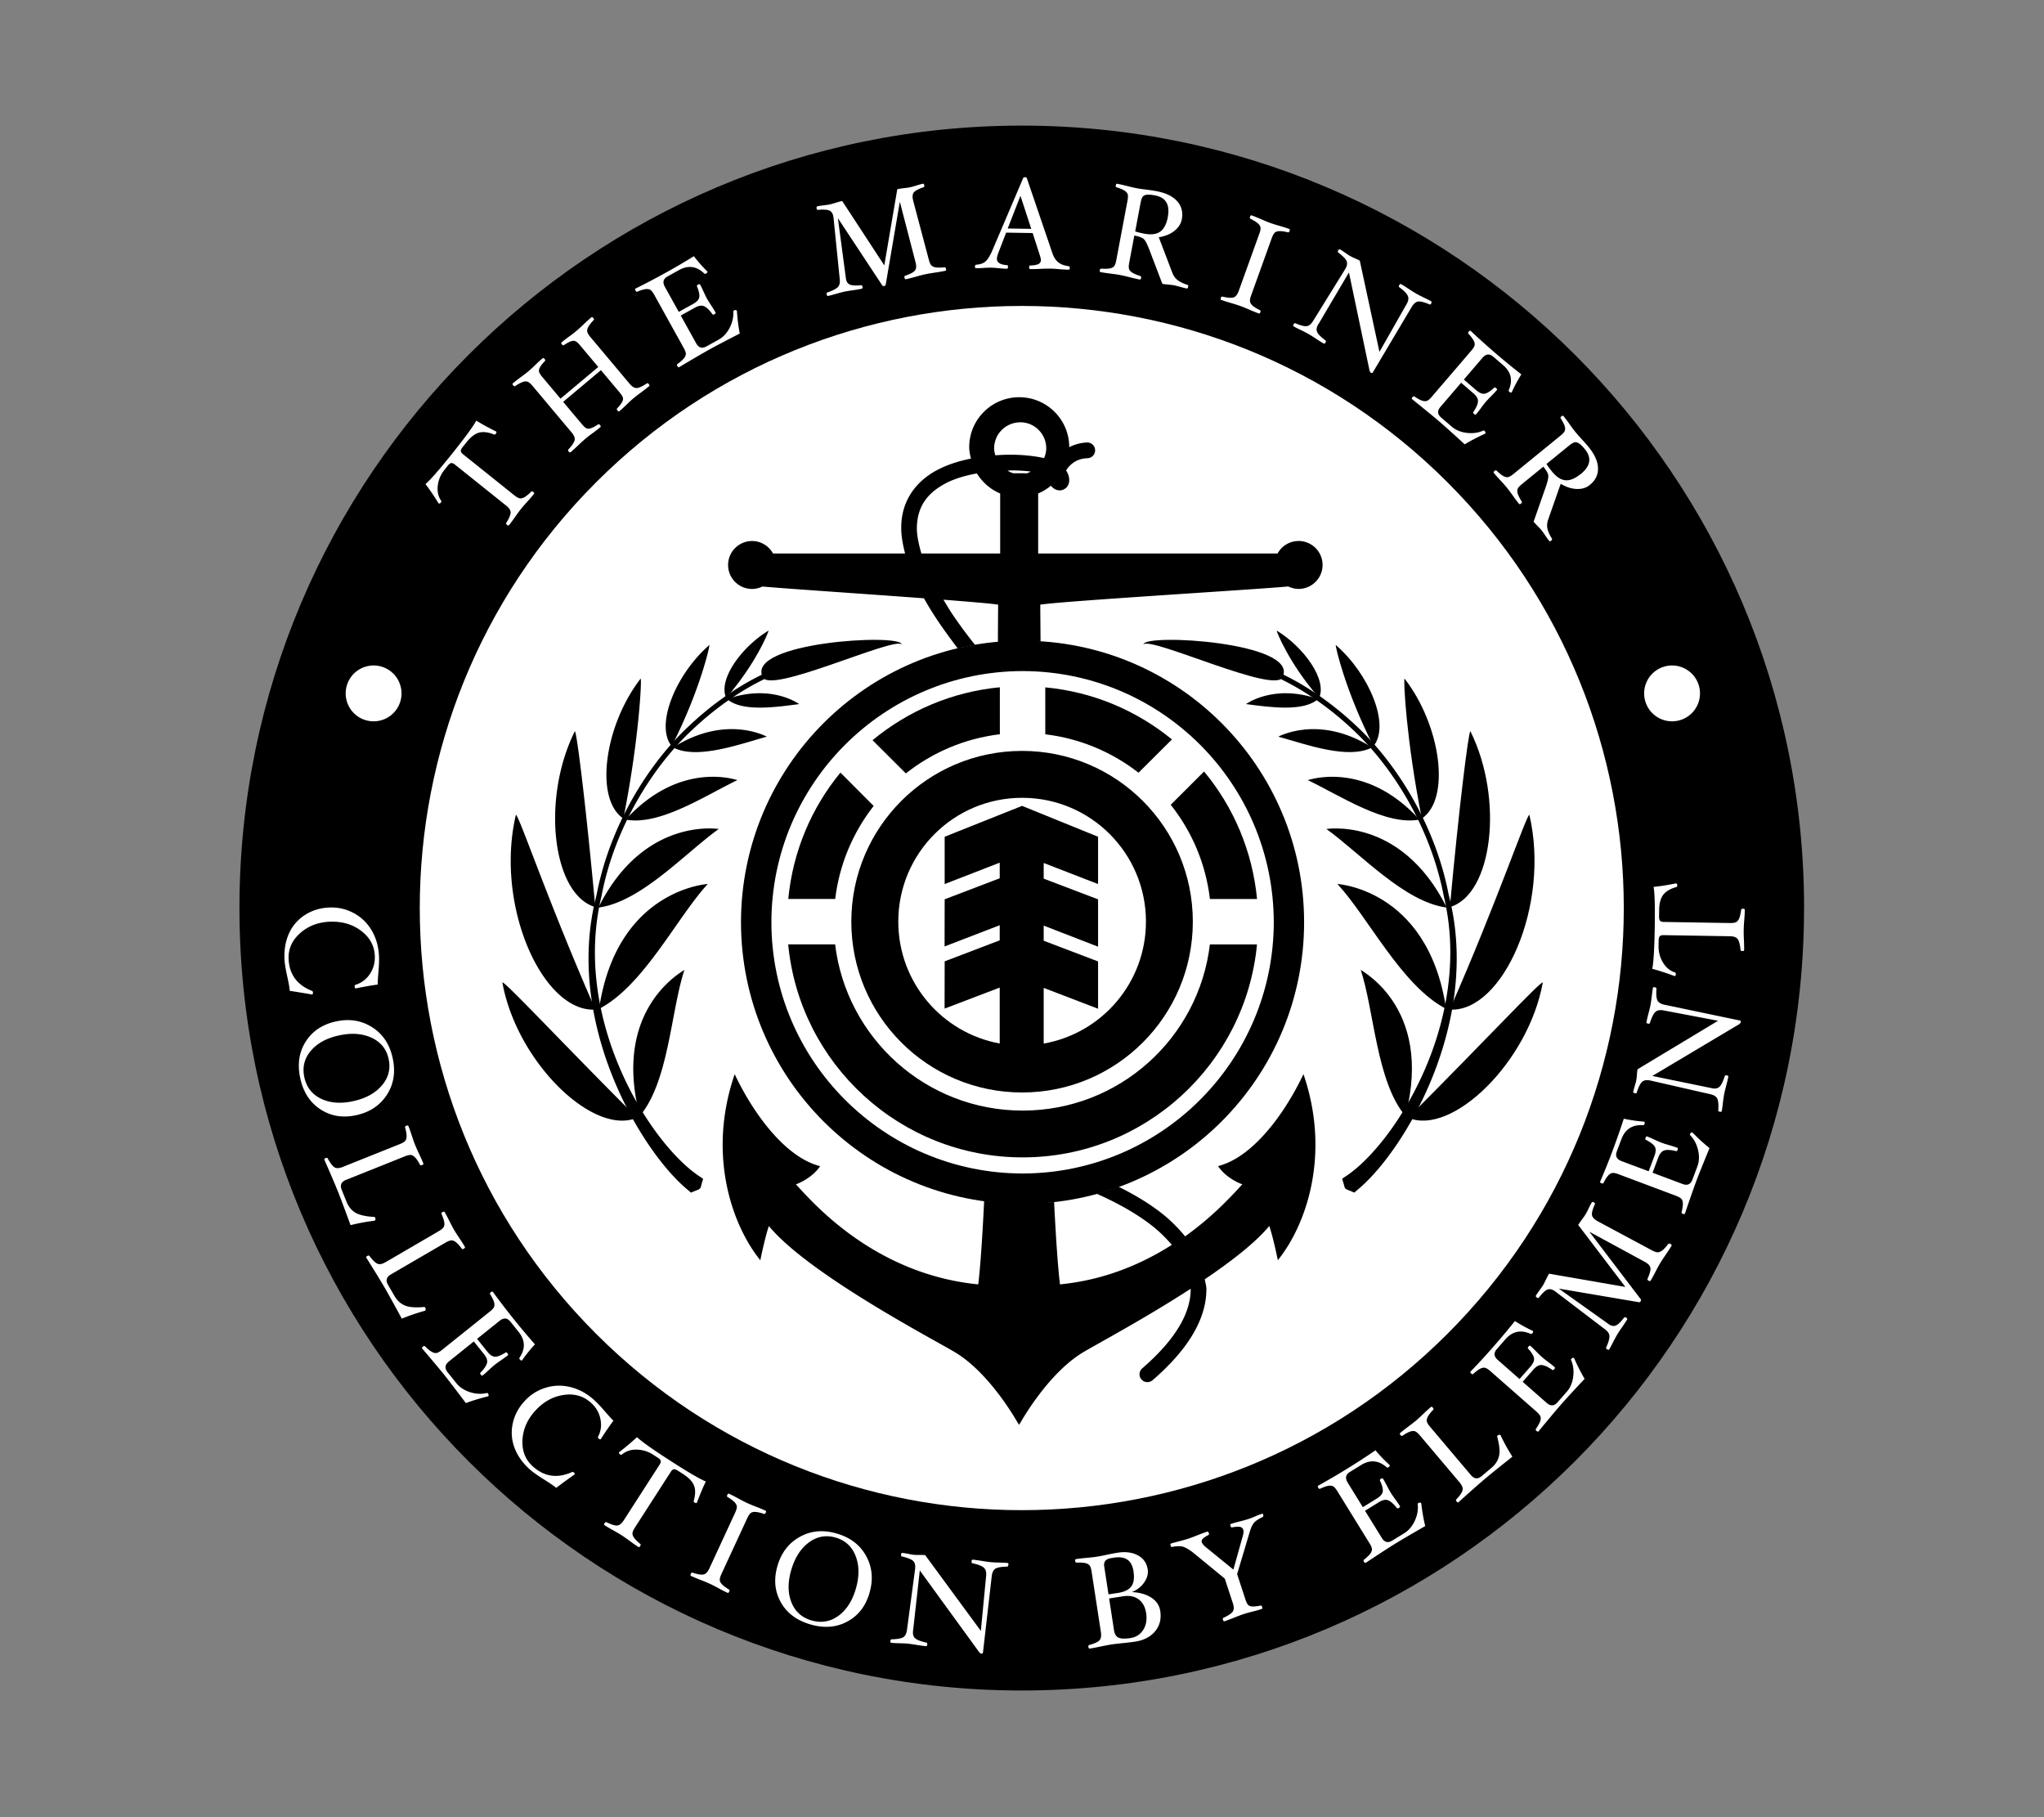
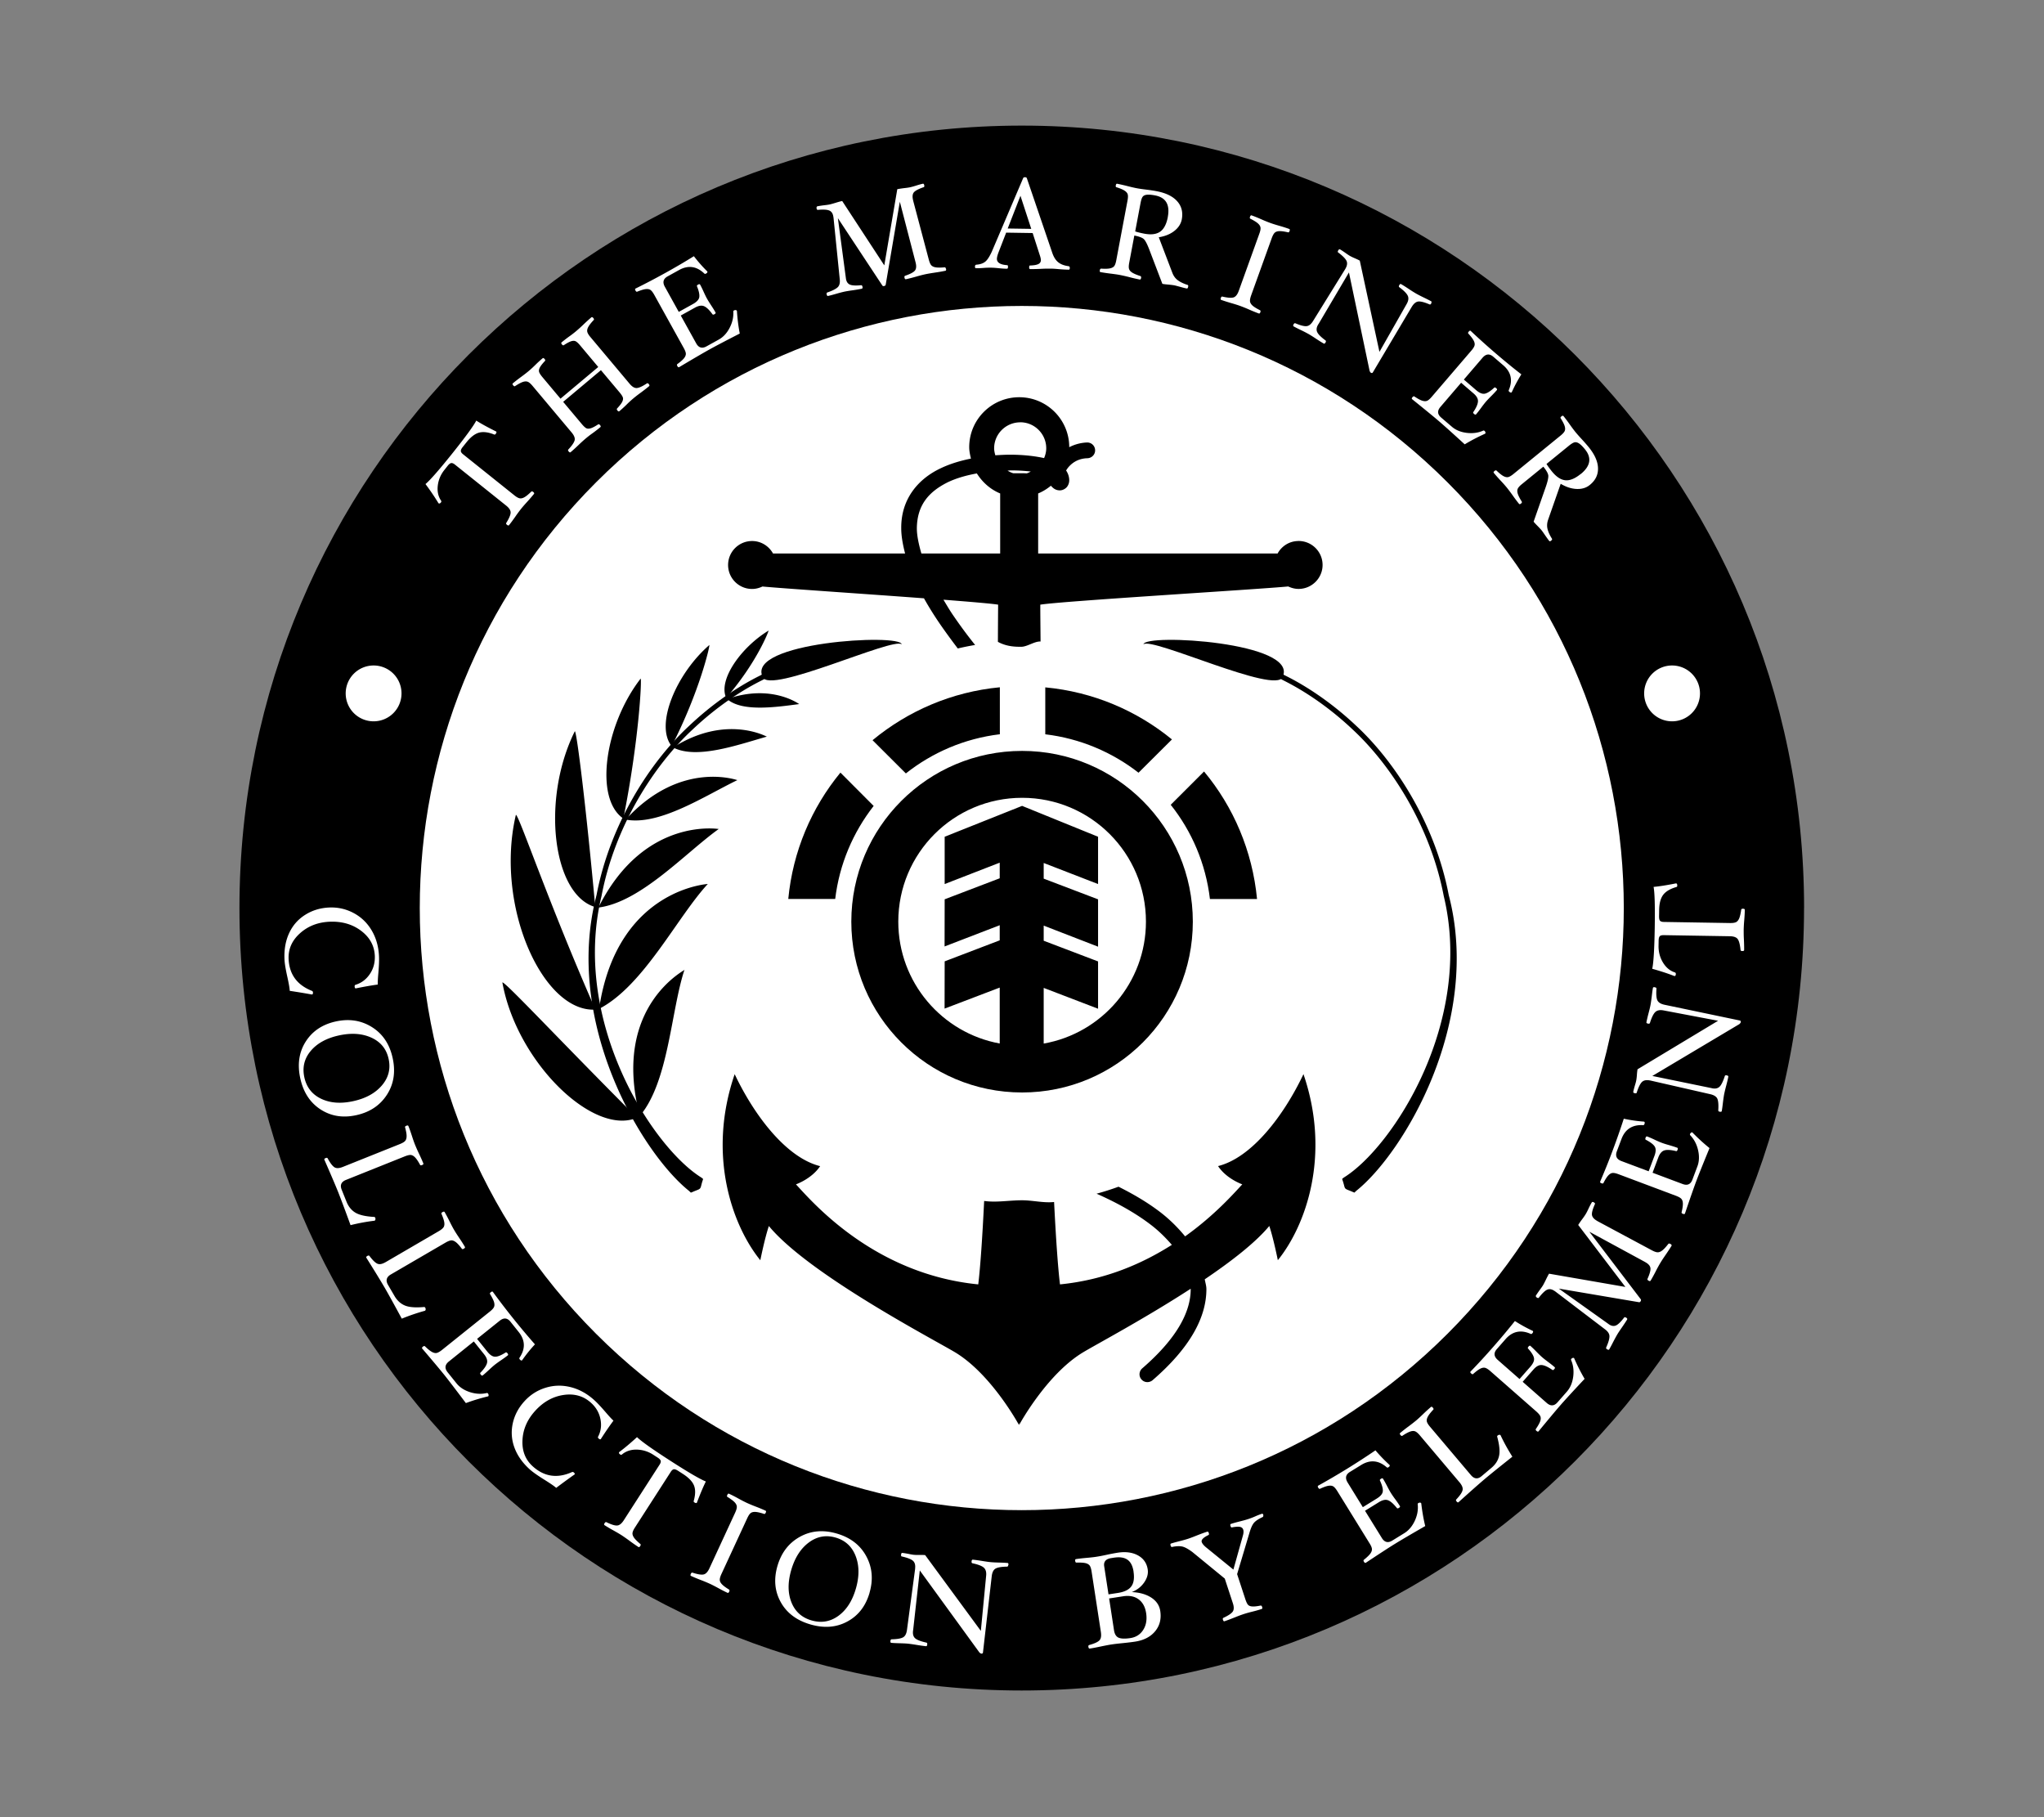
<svg xmlns="http://www.w3.org/2000/svg" width="846" height="752" fill="none">
  <rect width="100%" height="100%" fill="#808080" stroke="none" />
  <g clip-path="url(#a)">
    <path fill="#000" d="M746.684 375.778c0 178.824-144.974 323.799-323.798 323.799S99.106 554.602 99.106 375.778c0-178.823 144.975-323.798 323.799-323.798 178.823 0 323.798 144.975 323.798 323.798h-.019z" />
    <path fill="#fff" d="M599.099 551.968c97.306-97.307 97.306-255.072 0-352.379-97.307-97.306-255.072-97.306-352.379 0-97.307 97.307-97.307 255.073 0 352.379 97.307 97.307 255.072 97.307 352.379 0z" />
    <path fill="#000" d="M205.331 178.547c.263.206.188.563-.206 1.07-.188.226-.395.282-.62.188-2.442-.977-4.508-1.221-6.218-.77-1.709.47-3.437 1.784-5.184 3.963l-1.578 1.973c-.545.676-.808 1.239-.789 1.671.019.432.338.883.958 1.372l21.189 16.962c.958.77 1.728 1.183 2.329 1.258.582.075 1.258-.113 1.972-.545.733-.432 1.616-1.183 2.686-2.216.207-.207.489-.169.827.113.394.319.488.582.319.807-.751.94-1.672 2.01-2.799 3.25-1.07 1.165-1.935 2.16-2.592 2.987a55.9 55.9 0 0 0-2.386 3.249c-.958 1.353-1.803 2.517-2.554 3.438-.169.225-.47.169-.845-.132-.357-.282-.451-.545-.301-.789 1.146-1.841 1.747-3.231 1.803-4.189.057-.958-.563-1.953-1.859-2.986l-21.189-16.962c-.62-.489-1.127-.695-1.559-.62-.432.075-.92.451-1.465 1.146l-1.296 1.634c-1.578 1.954-2.498 4.151-2.78 6.537-.282 2.404.169 4.47 1.371 6.236.15.244.132.47-.056.714-.376.47-.714.582-1.033.338-1.484-2.461-3.269-5.109-5.372-7.927 1.897-1.578 5.56-5.766 10.988-12.529 5.56-6.95 8.904-11.533 10.031-13.731 1.972 1.259 4.696 2.761 8.208 4.508v-.018zm63.189-19.592c.32.376.376.657.15.845-.92.77-2.066 1.653-3.399 2.649a53.355 53.355 0 0 0-3.156 2.442 43.627 43.627 0 0 0-2.78 2.554 50.634 50.634 0 0 1-2.987 2.724c-.225.188-.488.075-.808-.301-.281-.338-.319-.62-.112-.845 1.033-1.108 1.728-2.01 2.085-2.705.357-.714.451-1.334.282-1.841-.169-.526-.639-1.239-1.409-2.16l-7.664-9.129-15.628 13.111 7.664 9.129c.77.921 1.39 1.503 1.878 1.766.488.263 1.108.263 1.86.038.77-.226 1.784-.77 3.061-1.597.244-.15.507-.056.789.282.32.375.376.657.151.845a57.37 57.37 0 0 1-3.194 2.48 40.026 40.026 0 0 0-2.986 2.31 58.953 58.953 0 0 0-2.968 2.705c-1.202 1.146-2.254 2.104-3.175 2.874-.225.188-.488.075-.807-.301-.282-.338-.339-.62-.132-.826 1.484-1.578 2.348-2.837 2.592-3.757.244-.92-.169-2.01-1.24-3.287l-16.191-19.291c-.808-.958-1.484-1.522-2.048-1.71-.563-.188-1.24-.15-2.028.132-.789.282-1.823.845-3.1 1.672-.225.187-.488.093-.808-.282-.319-.376-.356-.658-.15-.845a67.275 67.275 0 0 1 3.381-2.63c1.278-.939 2.348-1.766 3.175-2.461a43.645 43.645 0 0 0 2.78-2.555 51.271 51.271 0 0 1 2.986-2.723c.226-.188.489-.094.808.282.32.375.357.657.15.845-.958 1.014-1.634 1.859-2.009 2.517-.376.657-.526 1.258-.451 1.784.075.526.563 1.353 1.484 2.442l7.419 8.847 15.629-13.111-7.42-8.847c-.77-.92-1.39-1.503-1.878-1.766-.489-.263-1.109-.281-1.86-.056-.751.225-1.766.77-3.062 1.615-.225.188-.488.094-.808-.281-.319-.376-.356-.658-.15-.846a57.712 57.712 0 0 1 3.193-2.479 40.11 40.11 0 0 0 2.987-2.311 58.443 58.443 0 0 0 2.949-2.686 82.49 82.49 0 0 1 3.193-2.892c.226-.188.489-.094.808.281.32.376.357.658.15.846-1.051 1.108-1.765 2.028-2.178 2.761-.414.732-.583 1.39-.489 1.972.094.583.526 1.371 1.334 2.311l16.192 19.291c1.07 1.277 2.066 1.859 3.024 1.784.958-.075 2.329-.714 4.151-1.916.244-.15.507-.056.789.282l-.019.019zM305 128.6c.225 3.4.62 6.537 1.183 9.429-5.973 3.062-10.218 5.298-12.716 6.688-2.461 1.371-6.594 3.775-12.379 7.231-.244.132-.488 0-.733-.45-.225-.395-.206-.677.019-.846 1.202-.864 2.085-1.634 2.63-2.273.545-.638.826-1.258.864-1.84.038-.583-.263-1.428-.864-2.517l-12.21-22.015c-.601-1.071-1.146-1.766-1.653-2.067-.507-.3-1.164-.394-2.01-.281-.826.112-1.953.469-3.362 1.033-.244.131-.488 0-.732-.432-.245-.432-.226-.714 0-.845a297.325 297.325 0 0 0 12.228-6.406 260.356 260.356 0 0 0 11.928-6.987 60.593 60.593 0 0 0 5.541 6.292c.169.32 0 .62-.564.921-.262.15-.488.131-.676-.057-3.193-3.043-6.668-3.512-10.444-1.427l-4.714 2.611c-1.804.995-2.198 2.442-1.165 4.301l5.767 10.406 5.898-3.268c1.559-.864 2.423-1.822 2.592-2.836.15-1.033-.15-2.517-.939-4.452-.132-.244 0-.488.432-.733.432-.244.714-.225.845 0 .432.77.939 1.785 1.484 3.025.545 1.183.996 2.141 1.409 2.855.413.732.977 1.634 1.69 2.723a48.192 48.192 0 0 1 1.804 2.912c.131.244 0 .488-.432.732-.432.245-.714.226-.846 0-1.296-1.765-2.442-2.873-3.456-3.306-1.014-.432-2.254-.244-3.757.583l-5.898 3.268 6.387 11.515c1.014 1.841 2.442 2.254 4.245 1.258l5.09-2.817c1.86-1.033 3.363-2.649 4.509-4.865 1.145-2.217 1.653-4.471 1.521-6.763 0-.169.075-.319.282-.432.225-.112.451-.169.676-.15.244.019.394.113.488.282H305zm86.556-17.375c.112.488 0 .77-.263.826a67.9 67.9 0 0 1-4.302.752c-1.615.244-2.968.469-4.02.695-1.051.225-2.347.563-3.85.995a70.937 70.937 0 0 1-4.133 1.052c-.319.075-.526-.15-.62-.639-.094-.432 0-.695.263-.788 1.991-.677 3.306-1.353 3.926-2.01.639-.658.789-1.71.489-3.118l-.094-.414-6.518-25.095-5.842 34.299c-.038.301-.263.489-.639.583-.394.094-.657 0-.789-.263l-18.37-27.82 3.268 24.514c.038.3.075.563.113.789.244 1.164.826 1.916 1.747 2.254.901.338 2.423.394 4.527.188.244 0 .432.187.525.638.094.47 0 .752-.319.827a60.82 60.82 0 0 1-3.738.638c-1.484.207-2.63.395-3.419.564-.864.188-2.028.488-3.512.92-1.428.414-2.536.714-3.306.864-.244.057-.413-.169-.526-.657-.094-.432 0-.714.319-.808 2.142-.732 3.569-1.465 4.302-2.197.732-.733.977-1.916.77-3.494l-2.555-25.208c-.056-.32-.094-.602-.15-.846-.244-1.127-.827-1.86-1.728-2.197-.902-.338-2.442-.414-4.621-.226-.244.056-.413-.169-.526-.639a.871.871 0 0 1 .056-.525c.076-.17.151-.282.263-.301a38.076 38.076 0 0 1 2.78-.432c1.034-.113 1.785-.225 2.254-.32.602-.13 1.466-.375 2.574-.713 1.146-.357 2.047-.601 2.686-.733l17.432 26.636 5.372-31.52c.695-.15 1.615-.281 2.761-.432 1.052-.112 1.86-.225 2.461-.356.732-.15 1.596-.395 2.611-.714a29.753 29.753 0 0 1 2.705-.752c.319-.075.526.132.619.62.094.47 0 .752-.263.808-1.991.676-3.305 1.352-3.925 2.01-.639.657-.789 1.71-.489 3.118l.094.45 6.462 24.364c.319 1.202.676 2.028 1.108 2.442.432.413 1.071.695 1.916.807.845.113 2.029.113 3.513-.037.281-.019.469.188.563.62l.038-.019zm51.224-.376c0 .507-.151.751-.432.751a59.97 59.97 0 0 1-4.17-.225c-1.334-.132-2.48-.207-3.419-.207-1.089 0-2.442 0-4.039.094-1.69.075-3.136.113-4.339.094-.281 0-.432-.244-.413-.751 0-.489.113-.733.338-.733 1.597-.037 2.724-.244 3.438-.582.695-.338 1.052-.883 1.07-1.616 0-.469-.15-1.22-.507-2.235l-2.893-8.997-10.969-.17-3.194 8.247c-.413 1.108-.62 1.953-.638 2.573-.019 1.578 1.408 2.461 4.282 2.649.207 0 .32.244.301.732 0 .489-.15.733-.432.733-1.071 0-2.254-.094-3.55-.226-1.221-.131-2.329-.206-3.287-.206-.771 0-1.729.019-2.893.113-1.221.093-2.254.131-3.1.112-.262 0-.394-.225-.394-.676 0-.507.225-.77.62-.789 1.484-.113 2.667-.507 3.531-1.164.883-.658 1.785-2.029 2.762-4.095l13.017-30.524c.113-.282.357-.414.751-.414.432 0 .695.15.789.414l10.538 30.918c.601 1.747 1.409 3.024 2.461 3.87 1.052.845 2.46 1.371 4.245 1.615.357.038.526.282.526.733v-.038zm-15.948-16.136-4.47-13.693-5.279 13.543 9.749.15zm64.918 24.006c-.094.489-.282.714-.564.658-.657-.113-1.69-.376-3.137-.789-1.052-.282-1.747-.47-2.103-.526-.508-.094-1.315-.188-2.424-.301-1.108-.093-1.916-.187-2.423-.3l-5.522-14.464c-.789-2.01-1.465-3.325-2.066-3.963-.602-.639-1.935-1.165-4.02-1.56l-2.123 11.29c-.225 1.202-.244 2.085-.019 2.648.207.564.677 1.052 1.409 1.484.733.432 1.803.883 3.212 1.334.282.094.395.357.32.789-.094.488-.282.714-.564.657a69.316 69.316 0 0 1-4.17-.958 68.293 68.293 0 0 0-3.907-.901c-1.071-.207-2.386-.395-3.945-.583a87.517 87.517 0 0 1-4.207-.619c-.282-.057-.376-.32-.282-.808.075-.432.263-.639.545-.639 1.484.094 2.648.075 3.475-.075.826-.15 1.446-.432 1.841-.864.394-.432.713-1.258.939-2.498l4.658-24.739c.226-1.202.244-2.085.057-2.648-.188-.545-.658-1.052-1.372-1.503-.714-.45-1.803-.902-3.249-1.352-.282-.057-.376-.32-.282-.808.094-.489.282-.695.563-.639a86.44 86.44 0 0 1 4.152.94c1.521.394 2.817.694 3.888.901 1.071.207 2.385.395 3.963.582 1.653.207 3.062.414 4.227.639 3.907.733 6.781 2.123 8.603 4.17 1.822 2.029 2.461 4.527 1.916 7.495-.357 1.86-1.39 3.475-3.1 4.808-1.709 1.334-3.85 2.198-6.424 2.612l5.617 14.707c.488 1.278 1.221 2.311 2.235 3.062.996.752 2.367 1.409 4.076 1.954.244.075.319.338.226.77l-.019.037zm-8.415-28.89c.976-5.127-.789-8.114-5.241-8.96-1.465-.281-2.611-.375-3.419-.281-.808.094-1.39.376-1.728.826-.357.47-.639 1.334-.883 2.611l-2.216 11.74c.995.338 2.254.639 3.794.94 2.818.526 4.997.244 6.556-.846 1.54-1.09 2.592-3.099 3.155-6.03h-.018zm38.338 39.335c-.169.469-.395.657-.658.563a69.493 69.493 0 0 1-3.944-1.597 59.942 59.942 0 0 0-3.701-1.502c-1.014-.376-2.291-.77-3.794-1.203-1.597-.469-2.968-.901-4.114-1.314-.263-.094-.319-.376-.15-.846.15-.413.357-.601.639-.526 2.122.489 3.625.62 4.545.357.921-.263 1.653-1.164 2.217-2.723l8.528-23.687c.432-1.165.582-2.048.451-2.63-.113-.582-.508-1.146-1.146-1.69-.639-.545-1.634-1.146-3.006-1.841-.263-.094-.319-.376-.15-.845.169-.47.376-.64.657-.545 1.146.413 2.48.939 4.001 1.615a60.067 60.067 0 0 0 3.701 1.503c1.014.376 2.292.77 3.794 1.202a59.26 59.26 0 0 1 4.058 1.296c.263.094.319.376.15.846s-.376.638-.658.544c-1.465-.338-2.629-.507-3.456-.488-.845 0-1.484.206-1.935.563-.45.376-.901 1.146-1.333 2.33l-8.528 23.686c-.413 1.165-.564 2.029-.451 2.611.113.583.488 1.146 1.108 1.691.639.544 1.616 1.146 2.968 1.822.263.131.338.413.188.826l.019-.018zm70.739-3.607c-.225.394-.47.526-.733.413-2.066-.883-3.587-1.277-4.602-1.202-.995.094-1.916.827-2.761 2.217l-16.098 27.105c-.169.319-.451.357-.826.15-.188-.113-.357-.376-.526-.789l-8.547-40.705-12.566 21.301a1.827 1.827 0 0 0-.226.338c-.676 1.184-.77 2.217-.3 3.137.469.921 1.596 2.029 3.4 3.363.225.169.225.451 0 .845-.245.432-.489.582-.752.432-.807-.451-1.878-1.127-3.249-2.029a54.63 54.63 0 0 0-2.968-1.878 57.033 57.033 0 0 0-3.212-1.653c-1.315-.639-2.33-1.146-3.025-1.54-.244-.151-.244-.432 0-.864.226-.395.47-.526.771-.395 2.047.864 3.569 1.259 4.564 1.165.996-.075 1.916-.808 2.761-2.198l13.262-21.414.113-.206c.713-1.259.845-2.348.394-3.25-.451-.902-1.597-2.047-3.437-3.437-.226-.132-.207-.395.037-.827.244-.432.488-.563.733-.432.544.301 1.277.789 2.197 1.428.808.582 1.447.995 1.879 1.258.545.301 1.221.639 2.028.977.827.357 1.522.676 2.085.995l8.134 37.756 11.27-19.817c.752-1.315.902-2.461.451-3.419-.451-.957-1.615-2.141-3.512-3.531-.226-.169-.226-.451 0-.845.244-.432.488-.582.732-.432.845.469 1.935 1.164 3.269 2.047a56.64 56.64 0 0 0 2.949 1.86c.77.432 1.84.995 3.212 1.653 1.315.639 2.329 1.146 3.024 1.54.244.15.244.432 0 .864l.075.019zm22.241 53.929c-3.099 1.408-5.917 2.874-8.415 4.395-4.959-4.546-8.528-7.739-10.688-9.599-2.142-1.84-5.842-4.865-11.083-9.091-.225-.188-.169-.47.169-.845.282-.338.564-.432.789-.263 1.24.826 2.254 1.39 3.043 1.671.789.282 1.465.339 2.029.17.563-.17 1.24-.733 2.066-1.691l16.399-19.122c.807-.939 1.258-1.691 1.371-2.273.113-.582-.038-1.24-.432-1.972-.395-.733-1.108-1.672-2.142-2.799-.225-.188-.169-.47.151-.845.319-.376.582-.47.807-.282a296.36 296.36 0 0 0 10.256 9.223c3.607 3.08 7.157 6.011 10.707 8.753a60.654 60.654 0 0 0-3.963 7.382c-.226.263-.582.207-1.052-.206-.225-.207-.301-.414-.188-.658 1.728-4.057.977-7.476-2.31-10.293l-4.095-3.513c-1.578-1.352-3.043-1.202-4.452.413l-7.739 9.035 5.109 4.396c1.353 1.164 2.555 1.653 3.569 1.446 1.015-.207 2.292-1.014 3.851-2.442.188-.225.47-.169.845.15.376.32.47.583.282.808a46.391 46.391 0 0 1-2.311 2.461c-.92.92-1.652 1.69-2.197 2.31a45.222 45.222 0 0 0-1.973 2.536c-.826 1.127-1.521 2.029-2.103 2.705-.188.225-.47.169-.846-.15-.375-.32-.469-.583-.281-.808 1.221-1.822 1.84-3.287 1.897-4.395.056-1.109-.564-2.198-1.86-3.306l-5.109-4.396-8.566 9.993c-1.371 1.597-1.277 3.062.301 4.414l4.433 3.795c1.615 1.39 3.663 2.235 6.142 2.536 2.48.3 4.772 0 6.857-.939.15-.076.319-.038.507.112.188.169.319.357.375.582.057.226.038.414-.094.564l-.056.038zm27.406 44.218c-.395.319-.677.357-.846.15-.413-.507-1.052-1.39-1.897-2.63-.62-.901-1.033-1.484-1.258-1.765-.32-.395-.883-.996-1.653-1.785-.789-.789-1.334-1.39-1.653-1.784l5.109-14.614c.695-2.029 1.014-3.494.977-4.377-.038-.864-.733-2.141-2.067-3.776l-8.922 7.27c-.958.77-1.521 1.446-1.728 2.01-.188.563-.15 1.24.113 2.047.281.808.807 1.822 1.596 3.1.169.263.075.526-.263.807-.394.32-.676.357-.845.151a64.668 64.668 0 0 1-2.573-3.419 71.699 71.699 0 0 0-2.405-3.212 55.37 55.37 0 0 0-2.648-2.987 74.128 74.128 0 0 1-2.818-3.193c-.188-.226-.075-.488.319-.808.338-.282.62-.319.827-.131 1.071 1.033 1.972 1.765 2.686 2.179.733.413 1.371.601 1.954.526.582-.076 1.352-.508 2.329-1.297l19.516-15.91c.958-.77 1.541-1.446 1.747-1.991.207-.544.188-1.221-.075-2.028-.263-.808-.808-1.841-1.615-3.137-.188-.226-.075-.489.3-.789.376-.301.658-.357.845-.132a61.16 61.16 0 0 1 2.555 3.4 67.141 67.141 0 0 0 2.386 3.194c.695.845 1.578 1.84 2.648 3.005a72.502 72.502 0 0 1 2.818 3.212c2.517 3.081 3.813 5.992 3.888 8.735.075 2.742-1.033 5.052-3.381 6.95-1.465 1.202-3.287 1.765-5.466 1.671-2.179-.093-4.377-.807-6.593-2.141l-5.204 14.858c-.45 1.296-.544 2.555-.262 3.776.281 1.221.901 2.592 1.859 4.113.132.226.019.47-.319.752h.019zm12.19-27.519c4.058-3.306 4.64-6.706 1.766-10.237-.939-1.165-1.747-1.972-2.442-2.423-.676-.451-1.296-.601-1.859-.489-.564.132-1.353.602-2.367 1.428l-9.261 7.532c.545.883 1.315 1.954 2.292 3.156 1.822 2.217 3.663 3.419 5.541 3.588 1.879.169 3.982-.695 6.312-2.592l.018.037zM504.166 482.584c3.512 5.297 10.012 7.532 10.012 7.532-3.212 3.419-11.177 12.604-23.668 21.527-2.93-3.569-6.255-6.875-9.862-9.693-5.823-4.527-12.097-8.058-17.694-10.857a109.58 109.58 0 0 1-9.092 2.893c6.481 2.855 15.178 7.213 22.785 13.111 3.175 2.46 5.898 5.203 8.378 8.058-12.022 7.645-27.35 14.483-46.303 16.361-.882-7.288-1.69-19.235-2.441-34.093-4.283.47-8.81-.714-13.243-.714-5.41 0-10.5.996-15.704.282-.732 15.027-1.559 27.162-2.442 34.525-43.541-4.302-69.012-34.525-75.455-41.4 0 0 6.481-2.235 10.012-7.532-14.144-3.532-27.406-21.226-35.37-38.057-11.534 33.624-.883 62.833 10.613 76.996 0 0 1.765-8.866 3.531-14.163 16.38 19.854 67.81 46.734 76.977 52.2 15.14 9.054 26.523 30.092 26.523 30.092l.075-1.314.038 1.314s11.383-21.038 26.56-30.092c5.372-3.23 25.471-13.937 44.387-26.222 0 0 .037.113.037.169 0 8.829-5.034 19.761-20.061 32.759-1.334 1.165-1.522 3.231-.319 4.565a3.155 3.155 0 0 0 2.442 1.127 3.37 3.37 0 0 0 2.16-.789c15.778-13.637 22.278-26.222 22.278-37.681 0-1.446-.451-2.686-.677-4.076 10.97-7.42 20.982-15.159 26.711-22.071 1.766 5.297 3.532 14.163 3.532 14.163 11.495-14.163 22.108-43.372 10.612-76.995-7.964 16.83-21.225 34.525-35.37 38.056l.038.019zm33.266-258.693c-3.757 0-6.969 2.103-8.64 5.165h-99.105v-24.851c1.935-.789 3.72-1.916 5.297-3.212.076.075.076.15.151.225.77.789 1.69 1.672 3.456 1.71 1.277.037 2.63-.77 3.212-1.691.601-.901.751-1.784.751-2.573-.037-1.371-.45-2.705-1.296-3.964.376-.62.846-1.296 1.447-1.897 1.69-1.747 4.076-3.08 7.363-3.174 1.803-.057 3.25-1.541 3.193-3.325a3.254 3.254 0 0 0-3.325-3.193 17.461 17.461 0 0 0-7.382 1.953c0-11.439-9.279-20.681-20.7-20.681-11.42 0-20.7 9.242-20.7 20.681 0 1.653.357 3.193.714 4.715-4.358.883-8.659 2.141-12.623 4.057-9.016 4.264-16.342 12.473-16.229 24.776 0 3.194.639 6.725 1.597 10.444h-54.662c-1.69-3.062-4.921-5.165-8.659-5.165-5.485 0-9.937 4.433-9.937 9.918 0 5.485 4.452 9.918 9.937 9.918 1.521 0 2.968-.395 4.283-1.015 8.002.77 41.174 2.968 66.852 4.884 2.01 3.607 4.358 7.363 7.138 11.383a287.168 287.168 0 0 0 6.856 9.373 110.353 110.353 0 0 1 7.175-1.446 188.386 188.386 0 0 1-8.659-11.646c-1.766-2.517-3.043-4.752-4.452-7.082 11.177.864 19.949 1.616 22.635 2.048a3182.55 3182.55 0 0 0-.094 15.384c3.7 2.047 7.476 2.047 9.655 2.047 2.479 0 5.56-2.348 8.002-2.179-.038-5.503-.113-10.688-.113-15.252 9.017-1.484 89.919-6.312 102.617-7.533 1.315.62 2.761 1.015 4.283 1.015 5.466 0 9.937-4.452 9.937-9.918 0-5.466-4.452-9.918-9.937-9.918l-.038.019zm-115.146-49.139c5.917 0 10.745 4.827 10.745 10.763 0 1.446-.357 2.799-.883 4.057-3.644-.789-8.096-1.371-13.9-1.408-2.01 0-4.133.112-6.293.244-.244-.921-.488-1.879-.488-2.874 0-5.936 4.846-10.763 10.819-10.763v-.019zm-8.302 54.304h-32.628c-1.127-3.888-1.878-7.476-1.878-10.444.112-9.673 4.996-15.083 12.585-18.934 3.644-1.784 7.889-2.968 12.247-3.757 2.311 3.663 5.598 6.612 9.655 8.284v24.851h.019zm10.989-33.153c-.714-.057-1.447-.057-2.198-.057h-3.363c-.882-.225-1.634-.657-2.404-1.071.395-.018.864-.112 1.24-.112 3.08-.019 5.936.188 8.415.469-.563.263-1.089.601-1.69.752v.019z" />
    <path fill="#000" d="M423.038 310.747c-39.052 0-70.684 31.633-70.684 70.666s31.613 70.684 70.684 70.684c39.07 0 70.665-31.651 70.665-70.684s-31.651-70.666-70.665-70.666zm8.941 121.12v-23.048l22.503 8.621v-19.572l-22.503-8.566v-6.255l22.503 8.716v-19.592l-22.503-8.565v-6.481l22.503 8.716v-19.573l-31.444-12.773-32.046 12.773v19.573l22.785-8.847v6.461l-22.785 8.697-.037 19.517 22.822-8.791v6.255l-22.785 8.697-.037 19.554 22.822-8.697v23.142c-23.874-4.358-41.982-25.283-41.982-50.435 0-28.308 22.916-51.243 51.261-51.243 28.345 0 51.243 22.935 51.243 51.243 0 25.246-18.258 46.227-42.301 50.454l-.019.019zm39.238-112.103c-10.895-8.49-24.194-14.182-38.582-15.891V284.45c19.817 1.86 37.85 9.617 52.426 21.545l-13.825 13.769h-.019zm27.123-.508c12.135 14.577 20.024 32.816 21.94 52.783h-19.498c-1.728-14.633-7.495-28.025-16.229-38.995l13.806-13.788h-.019zm-136.747 14.276c-8.49 10.876-14.181 24.044-15.91 38.489h-19.422c1.878-19.761 9.655-37.775 21.583-52.295l13.768 13.806h-.019zm-.471-27.199c14.614-12.097 32.759-20.023 52.708-21.921v19.442c-14.614 1.747-27.951 7.551-38.902 16.21l-13.787-13.749-.019.018z" />
-     <path fill="#000" d="M520.263 390.824c-4.696 49.42-46.34 88.134-97 88.134-50.661 0-92.324-38.714-97.038-88.153h19.422c4.677 38.751 37.606 68.787 77.616 68.787s72.9-30.036 77.502-68.768h19.498zm112.742-53.628c-1.202-.094-13.412 36.215-32.966 80.602 21.902 1.296 41.738-43.109 32.966-80.602zm-79.475 28.608c-2.197-.056 37.418.657 45.007 51.693-18.427-9.542-32.196-37.868-45.007-51.693zm85.035 40.743c-1.127-.338-23.424 23.649-55.713 55.995 18.107 7.758 49.833-23.123 55.713-55.995zm-75.381-5.241c-1.878-.564 30.599 14.182 18.502 60.503-11.984-14.088-12.923-43.635-18.502-60.503zm45.403-98.71c-.808.169-4.771 32.101-8.49 72.769 17.638-5.091 22.465-44.556 8.49-72.769zm-59.602 40.46c-1.409.319 30.523-6.124 49.815 32.515-17.545-2.235-35.897-22.541-49.815-32.515zm32.348-62.231c-.526.263.713 25.603 7.156 57.911 12.172-8.246 7.739-38.77-7.156-57.911zm-40.048 42.001c-.808.413 23.104-8.997 46.227 16.342-13.975 2.649-32.816-9.899-46.227-16.342zm11.587-55.901c-.281.263 3.964 19.066 15.61 41.851 7.1-8.791-1.878-30.017-15.61-41.851zm-23.798 37.907c-.433.357 16.492-9.636 38.807 4.489-9.767 5.053-26.805-1.089-38.807-4.489zm-.658-43.88c-.15.188 4.922 13.355 17.545 27.856 3.437-7.551-6.368-21.057-17.545-27.856zM515.7 291.363c-.207.206 11.289-8.584 29.867-2.085-6.086 5.372-19.949 3.4-29.867 2.085z" />
    <path fill="#000" d="M473.267 266.643c3.437-3.174 54.905 20.907 57.591 13.506 6.969-14.37-56.99-18.108-57.591-13.506z" />
    <path fill="#000" d="M556.236 487.28c20.23-12.548 53.835-64.41 41.325-116.48-5.523-28.889-21.715-54.022-37.531-68.749-15.816-14.99-29.829-20.794-29.641-20.944l-.845-.451a6.83 6.83 0 0 0 .394-.845c.113-.15.188-.282.245-.413 0-.057.037-.132.075-.169.075-.151.131-.301.206-.451.282.131.564.263.846.432-.132.131 14.106 6.086 30.186 21.301 16.06 14.952 32.533 40.498 38.131 69.895 13.75 52.539-18.671 106.749-38.301 122.415-.244.244-.507.47-.713.714-.188-.056-.32-.131-.47-.169-1.991-.902-2.836-1.033-3.287-1.54l-.075-.038c-.414-.563-.414-1.409-1.127-3.437-.038-.169-.113-.338-.151-.47.245-.207.489-.413.733-.601zM213.521 337.196c1.202-.094 13.412 36.216 32.928 80.602-21.864 1.296-41.738-43.109-32.928-80.602zm79.439 28.608c2.235-.056-37.437.658-45.007 51.694 18.465-9.542 32.233-37.869 45.007-51.694zm-85.035 40.743c1.127-.339 23.423 23.649 55.713 55.995-18.108 7.757-49.834-23.123-55.713-55.995zm75.38-5.241c1.878-.564-30.562 14.182-18.502 60.503 11.984-14.088 12.904-43.635 18.502-60.503zm-45.382-98.71c.808.169 4.734 32.101 8.453 72.769-17.657-5.091-22.465-44.556-8.453-72.769zm59.564 40.46c1.409.32-30.524-6.123-49.815 32.515 17.544-2.235 35.896-22.54 49.815-32.515zm-32.328-62.23c.526.263-.695 25.602-7.157 57.911-12.153-8.247-7.701-38.771 7.157-57.911zm40.048 42c.808.413-23.067-8.997-46.228 16.342 13.976 2.649 32.854-9.899 46.228-16.342zm-11.608-55.9c.282.263-3.964 19.065-15.591 41.85-7.081-8.791 1.916-30.017 15.591-41.85zm23.799 37.906c.432.357-16.474-9.636-38.808 4.489 9.768 5.053 26.805-1.089 38.808-4.489zm.712-43.88c.113.187-4.959 13.355-17.544 27.856-3.456-7.551 6.33-21.057 17.544-27.856zm12.679 30.411c.207.207-11.251-8.584-29.848-2.085 6.086 5.373 19.987 3.4 29.848 2.085z" />
    <path fill="#000" d="M373.222 266.644c-3.4-3.175-54.906 20.906-57.554 13.505-7.007-14.369 56.99-18.107 57.554-13.505z" />
    <path fill="#000" d="M290.253 487.28c-20.193-12.548-53.835-64.41-41.287-116.48 5.485-28.889 21.677-54.022 37.53-68.749 15.779-14.99 29.792-20.794 29.641-20.944l.846-.451a35.301 35.301 0 0 1-.414-.845 2.896 2.896 0 0 0-.244-.413.374.374 0 0 0-.037-.132c-.113-.188-.169-.338-.245-.47-.281.132-.563.263-.845.432.15.132-14.107 6.086-30.129 21.302-16.098 14.952-32.572 40.498-38.169 69.895-13.769 52.539 18.671 106.749 38.3 122.415.244.244.507.47.752.714.131-.057.281-.132.432-.169 2.009-.902 2.836-1.033 3.324-1.541 0 0 .038-.037.038-.056.469-.545.432-1.39 1.127-3.419.037-.169.113-.338.15-.469-.244-.207-.488-.414-.732-.601l-.038-.019z" />
-     <path fill="#000" d="M306.688 381.657c.076-64.354 52.164-116.517 116.555-116.517 64.354 0 116.517 52.163 116.517 116.517 0 64.373-52.163 116.536-116.517 116.536-64.373 0-116.479-52.163-116.555-116.536zm12.586 0c.075 57.385 46.584 103.876 103.969 103.97 57.404-.094 103.857-46.585 103.969-103.97-.112-57.404-46.546-103.856-103.969-103.95-57.366.112-103.894 46.546-103.969 103.95z" />
    <path fill="#fff" d="M205.331 178.547c.263.206.188.563-.206 1.07-.188.226-.395.282-.62.188-2.442-.977-4.508-1.221-6.218-.77-1.709.47-3.437 1.784-5.184 3.963l-1.578 1.973c-.545.676-.808 1.239-.789 1.671.019.432.338.883.958 1.372l21.189 16.962c.958.77 1.728 1.183 2.329 1.258.582.075 1.258-.113 1.972-.545.733-.432 1.616-1.183 2.686-2.216.207-.207.489-.169.827.113.394.319.488.582.319.807-.751.94-1.672 2.01-2.799 3.25-1.07 1.165-1.935 2.16-2.592 2.987a55.9 55.9 0 0 0-2.386 3.249c-.958 1.353-1.803 2.517-2.554 3.438-.169.225-.47.169-.845-.132-.357-.282-.451-.545-.301-.789 1.146-1.841 1.747-3.231 1.803-4.189.057-.958-.563-1.953-1.859-2.986l-21.189-16.962c-.62-.489-1.127-.695-1.559-.62-.432.075-.92.451-1.465 1.146l-1.296 1.634c-1.578 1.954-2.498 4.151-2.78 6.537-.282 2.404.169 4.47 1.371 6.236.15.244.132.47-.056.714-.376.47-.714.582-1.033.338-1.484-2.461-3.269-5.109-5.372-7.927 1.897-1.578 5.56-5.766 10.988-12.529 5.56-6.95 8.904-11.533 10.031-13.731 1.972 1.259 4.696 2.761 8.208 4.508v-.018zm63.189-19.592c.32.376.376.657.15.845-.92.77-2.066 1.653-3.399 2.649a53.355 53.355 0 0 0-3.156 2.442 43.627 43.627 0 0 0-2.78 2.554 50.634 50.634 0 0 1-2.987 2.724c-.225.188-.488.075-.808-.301-.281-.338-.319-.62-.112-.845 1.033-1.108 1.728-2.01 2.085-2.705.357-.714.451-1.334.282-1.841-.169-.526-.639-1.239-1.409-2.16l-7.664-9.129-15.628 13.111 7.664 9.129c.77.921 1.39 1.503 1.878 1.766.488.263 1.108.263 1.86.038.77-.226 1.784-.77 3.061-1.597.244-.15.507-.056.789.282.32.375.376.657.151.845a57.37 57.37 0 0 1-3.194 2.48 40.026 40.026 0 0 0-2.986 2.31 58.953 58.953 0 0 0-2.968 2.705c-1.202 1.146-2.254 2.104-3.175 2.874-.225.188-.488.075-.807-.301-.282-.338-.339-.62-.132-.826 1.484-1.578 2.348-2.837 2.592-3.757.244-.92-.169-2.01-1.24-3.287l-16.191-19.291c-.808-.958-1.484-1.522-2.048-1.71-.563-.188-1.24-.15-2.028.132-.789.282-1.823.845-3.1 1.672-.225.187-.488.093-.808-.282-.319-.376-.356-.658-.15-.845a67.275 67.275 0 0 1 3.381-2.63c1.278-.939 2.348-1.766 3.175-2.461a43.645 43.645 0 0 0 2.78-2.555 51.271 51.271 0 0 1 2.986-2.723c.226-.188.489-.094.808.282.32.375.357.657.15.845-.958 1.014-1.634 1.859-2.009 2.517-.376.657-.526 1.258-.451 1.784.075.526.563 1.353 1.484 2.442l7.419 8.847 15.629-13.111-7.42-8.847c-.77-.92-1.39-1.503-1.878-1.766-.489-.263-1.109-.281-1.86-.056-.751.225-1.766.77-3.062 1.615-.225.188-.488.094-.808-.281-.319-.376-.356-.658-.15-.846a57.712 57.712 0 0 1 3.193-2.479 40.11 40.11 0 0 0 2.987-2.311 58.443 58.443 0 0 0 2.949-2.686 82.49 82.49 0 0 1 3.193-2.892c.226-.188.489-.094.808.281.32.376.357.658.15.846-1.051 1.108-1.765 2.028-2.178 2.761-.414.732-.583 1.39-.489 1.972.094.583.526 1.371 1.334 2.311l16.192 19.291c1.07 1.277 2.066 1.859 3.024 1.784.958-.075 2.329-.714 4.151-1.916.244-.15.507-.056.789.282l-.019.019zM305 128.6c.225 3.4.62 6.537 1.183 9.429-5.973 3.062-10.218 5.298-12.716 6.688-2.461 1.371-6.594 3.775-12.379 7.231-.244.132-.488 0-.733-.45-.225-.395-.206-.677.019-.846 1.202-.864 2.085-1.634 2.63-2.273.545-.638.826-1.258.864-1.84.038-.583-.263-1.428-.864-2.517l-12.21-22.015c-.601-1.071-1.146-1.766-1.653-2.067-.507-.3-1.164-.394-2.01-.281-.826.112-1.953.469-3.362 1.033-.244.131-.488 0-.732-.432-.245-.432-.226-.714 0-.845a297.325 297.325 0 0 0 12.228-6.406 260.356 260.356 0 0 0 11.928-6.987 60.593 60.593 0 0 0 5.541 6.292c.169.32 0 .62-.564.921-.262.15-.488.131-.676-.057-3.193-3.043-6.668-3.512-10.444-1.427l-4.714 2.611c-1.804.995-2.198 2.442-1.165 4.301l5.767 10.406 5.898-3.268c1.559-.864 2.423-1.822 2.592-2.836.15-1.033-.15-2.517-.939-4.452-.132-.244 0-.488.432-.733.432-.244.714-.225.845 0 .432.77.939 1.785 1.484 3.025.545 1.183.996 2.141 1.409 2.855.413.732.977 1.634 1.69 2.723a48.192 48.192 0 0 1 1.804 2.912c.131.244 0 .488-.432.732-.432.245-.714.226-.846 0-1.296-1.765-2.442-2.873-3.456-3.306-1.014-.432-2.254-.244-3.757.583l-5.898 3.268 6.387 11.515c1.014 1.841 2.442 2.254 4.245 1.258l5.09-2.817c1.86-1.033 3.363-2.649 4.509-4.865 1.145-2.217 1.653-4.471 1.521-6.763 0-.169.075-.319.282-.432.225-.112.451-.169.676-.15.244.019.394.113.488.282H305zm86.556-17.375c.112.488 0 .77-.263.826a67.9 67.9 0 0 1-4.302.752c-1.615.244-2.968.469-4.02.695-1.051.225-2.347.563-3.85.995a70.937 70.937 0 0 1-4.133 1.052c-.319.075-.526-.15-.62-.639-.094-.432 0-.695.263-.788 1.991-.677 3.306-1.353 3.926-2.01.639-.658.789-1.71.489-3.118l-.094-.414-6.518-25.095-5.842 34.299c-.038.301-.263.489-.639.583-.394.094-.657 0-.789-.263l-18.37-27.82 3.268 24.514c.038.3.075.563.113.789.244 1.164.826 1.916 1.747 2.254.901.338 2.423.394 4.527.188.244 0 .432.187.525.638.094.47 0 .752-.319.827a60.82 60.82 0 0 1-3.738.638c-1.484.207-2.63.395-3.419.564-.864.188-2.028.488-3.512.92-1.428.414-2.536.714-3.306.864-.244.057-.413-.169-.526-.657-.094-.432 0-.714.319-.808 2.142-.732 3.569-1.465 4.302-2.197.732-.733.977-1.916.77-3.494l-2.555-25.208c-.056-.32-.094-.602-.15-.846-.244-1.127-.827-1.86-1.728-2.197-.902-.338-2.442-.414-4.621-.226-.244.056-.413-.169-.526-.639a.871.871 0 0 1 .056-.525c.076-.17.151-.282.263-.301a38.076 38.076 0 0 1 2.78-.432c1.034-.113 1.785-.225 2.254-.32.602-.13 1.466-.375 2.574-.713 1.146-.357 2.047-.601 2.686-.733l17.432 26.636 5.372-31.52c.695-.15 1.615-.281 2.761-.432 1.052-.112 1.86-.225 2.461-.356.732-.15 1.596-.395 2.611-.714a29.753 29.753 0 0 1 2.705-.752c.319-.075.526.132.619.62.094.47 0 .752-.263.808-1.991.676-3.305 1.352-3.925 2.01-.639.657-.789 1.71-.489 3.118l.094.45 6.462 24.364c.319 1.202.676 2.028 1.108 2.442.432.413 1.071.695 1.916.807.845.113 2.029.113 3.513-.037.281-.019.469.188.563.62l.038-.019zm51.224-.376c0 .507-.151.751-.432.751a59.97 59.97 0 0 1-4.17-.225c-1.334-.132-2.48-.207-3.419-.207-1.089 0-2.442 0-4.039.094-1.69.075-3.136.113-4.339.094-.281 0-.432-.244-.413-.751 0-.489.113-.733.338-.733 1.597-.037 2.724-.244 3.438-.582.695-.338 1.052-.883 1.07-1.616 0-.469-.15-1.22-.507-2.235l-2.893-8.997-10.969-.17-3.194 8.247c-.413 1.108-.62 1.953-.638 2.573-.019 1.578 1.408 2.461 4.282 2.649.207 0 .32.244.301.732 0 .489-.15.733-.432.733-1.071 0-2.254-.094-3.55-.226-1.221-.131-2.329-.206-3.287-.206-.771 0-1.729.019-2.893.113-1.221.093-2.254.131-3.1.112-.262 0-.394-.225-.394-.676 0-.507.225-.77.62-.789 1.484-.113 2.667-.507 3.531-1.164.883-.658 1.785-2.029 2.762-4.095l13.017-30.524c.113-.282.357-.414.751-.414.432 0 .695.15.789.414l10.538 30.918c.601 1.747 1.409 3.024 2.461 3.87 1.052.845 2.46 1.371 4.245 1.615.357.038.526.282.526.733v-.038zm-15.948-16.136-4.47-13.693-5.279 13.543 9.749.15zm64.918 24.006c-.094.489-.282.714-.564.658-.657-.113-1.69-.376-3.137-.789-1.052-.282-1.747-.47-2.103-.526-.508-.094-1.315-.188-2.424-.301-1.108-.093-1.916-.187-2.423-.3l-5.522-14.464c-.789-2.01-1.465-3.325-2.066-3.963-.602-.639-1.935-1.165-4.02-1.56l-2.123 11.29c-.225 1.202-.244 2.085-.019 2.648.207.564.677 1.052 1.409 1.484.733.432 1.803.883 3.212 1.334.282.094.395.357.32.789-.094.488-.282.714-.564.657a69.316 69.316 0 0 1-4.17-.958 68.293 68.293 0 0 0-3.907-.901c-1.071-.207-2.386-.395-3.945-.583a87.517 87.517 0 0 1-4.207-.619c-.282-.057-.376-.32-.282-.808.075-.432.263-.639.545-.639 1.484.094 2.648.075 3.475-.075.826-.15 1.446-.432 1.841-.864.394-.432.713-1.258.939-2.498l4.658-24.739c.226-1.202.244-2.085.057-2.648-.188-.545-.658-1.052-1.372-1.503-.714-.45-1.803-.902-3.249-1.352-.282-.057-.376-.32-.282-.808.094-.489.282-.695.563-.639a86.44 86.44 0 0 1 4.152.94c1.521.394 2.817.694 3.888.901 1.071.207 2.385.395 3.963.582 1.653.207 3.062.414 4.227.639 3.907.733 6.781 2.123 8.603 4.17 1.822 2.029 2.461 4.527 1.916 7.495-.357 1.86-1.39 3.475-3.1 4.808-1.709 1.334-3.85 2.198-6.424 2.612l5.617 14.707c.488 1.278 1.221 2.311 2.235 3.062.996.752 2.367 1.409 4.076 1.954.244.075.319.338.226.77l-.019.037zm-8.415-28.89c.976-5.127-.789-8.114-5.241-8.96-1.465-.281-2.611-.375-3.419-.281-.808.094-1.39.376-1.728.826-.357.47-.639 1.334-.883 2.611l-2.216 11.74c.995.338 2.254.639 3.794.94 2.818.526 4.997.244 6.556-.846 1.54-1.09 2.592-3.099 3.155-6.03h-.018zm38.338 39.335c-.169.469-.395.657-.658.563a69.493 69.493 0 0 1-3.944-1.597 59.942 59.942 0 0 0-3.701-1.502c-1.014-.376-2.291-.77-3.794-1.203-1.597-.469-2.968-.901-4.114-1.314-.263-.094-.319-.376-.15-.846.15-.413.357-.601.639-.526 2.122.489 3.625.62 4.545.357.921-.263 1.653-1.164 2.217-2.723l8.528-23.687c.432-1.165.582-2.048.451-2.63-.113-.582-.508-1.146-1.146-1.69-.639-.545-1.634-1.146-3.006-1.841-.263-.094-.319-.376-.15-.845.169-.47.376-.64.657-.545 1.146.413 2.48.939 4.001 1.615a60.067 60.067 0 0 0 3.701 1.503c1.014.376 2.292.77 3.794 1.202a59.26 59.26 0 0 1 4.058 1.296c.263.094.319.376.15.846s-.376.638-.658.544c-1.465-.338-2.629-.507-3.456-.488-.845 0-1.484.206-1.935.563-.45.376-.901 1.146-1.333 2.33l-8.528 23.686c-.413 1.165-.564 2.029-.451 2.611.113.583.488 1.146 1.108 1.691.639.544 1.616 1.146 2.968 1.822.263.131.338.413.188.826l.019-.018zm70.739-3.607c-.225.394-.47.526-.733.413-2.066-.883-3.587-1.277-4.602-1.202-.995.094-1.916.827-2.761 2.217l-16.098 27.105c-.169.319-.451.357-.826.15-.188-.113-.357-.376-.526-.789l-8.547-40.705-12.566 21.301a1.827 1.827 0 0 0-.226.338c-.676 1.184-.77 2.217-.3 3.137.469.921 1.596 2.029 3.4 3.363.225.169.225.451 0 .845-.245.432-.489.582-.752.432-.807-.451-1.878-1.127-3.249-2.029a54.63 54.63 0 0 0-2.968-1.878 57.033 57.033 0 0 0-3.212-1.653c-1.315-.639-2.33-1.146-3.025-1.54-.244-.151-.244-.432 0-.864.226-.395.47-.526.771-.395 2.047.864 3.569 1.259 4.564 1.165.996-.075 1.916-.808 2.761-2.198l13.262-21.414.113-.206c.713-1.259.845-2.348.394-3.25-.451-.902-1.597-2.047-3.437-3.437-.226-.132-.207-.395.037-.827.244-.432.488-.563.733-.432.544.301 1.277.789 2.197 1.428.808.582 1.447.995 1.879 1.258.545.301 1.221.639 2.028.977.827.357 1.522.676 2.085.995l8.134 37.756 11.27-19.817c.752-1.315.902-2.461.451-3.419-.451-.957-1.615-2.141-3.512-3.531-.226-.169-.226-.451 0-.845.244-.432.488-.582.732-.432.845.469 1.935 1.164 3.269 2.047a56.64 56.64 0 0 0 2.949 1.86c.77.432 1.84.995 3.212 1.653 1.315.639 2.329 1.146 3.024 1.54.244.15.244.432 0 .864l.075.019zm22.241 53.929c-3.099 1.408-5.917 2.874-8.415 4.395-4.959-4.546-8.528-7.739-10.688-9.599-2.142-1.84-5.842-4.865-11.083-9.091-.225-.188-.169-.47.169-.845.282-.338.564-.432.789-.263 1.24.826 2.254 1.39 3.043 1.671.789.282 1.465.339 2.029.17.563-.17 1.24-.733 2.066-1.691l16.399-19.122c.807-.939 1.258-1.691 1.371-2.273.113-.582-.038-1.24-.432-1.972-.395-.733-1.108-1.672-2.142-2.799-.225-.188-.169-.47.151-.845.319-.376.582-.47.807-.282a296.36 296.36 0 0 0 10.256 9.223c3.607 3.08 7.157 6.011 10.707 8.753a60.654 60.654 0 0 0-3.963 7.382c-.226.263-.582.207-1.052-.206-.225-.207-.301-.414-.188-.658 1.728-4.057.977-7.476-2.31-10.293l-4.095-3.513c-1.578-1.352-3.043-1.202-4.452.413l-7.739 9.035 5.109 4.396c1.353 1.164 2.555 1.653 3.569 1.446 1.015-.207 2.292-1.014 3.851-2.442.188-.225.47-.169.845.15.376.32.47.583.282.808a46.391 46.391 0 0 1-2.311 2.461c-.92.92-1.652 1.69-2.197 2.31a45.222 45.222 0 0 0-1.973 2.536c-.826 1.127-1.521 2.029-2.103 2.705-.188.225-.47.169-.846-.15-.375-.32-.469-.583-.281-.808 1.221-1.822 1.84-3.287 1.897-4.395.056-1.109-.564-2.198-1.86-3.306l-5.109-4.396-8.566 9.993c-1.371 1.597-1.277 3.062.301 4.414l4.433 3.795c1.615 1.39 3.663 2.235 6.142 2.536 2.48.3 4.772 0 6.857-.939.15-.076.319-.038.507.112.188.169.319.357.375.582.057.226.038.414-.094.564l-.056.038zm27.406 44.218c-.395.319-.677.357-.846.15-.413-.507-1.052-1.39-1.897-2.63-.62-.901-1.033-1.484-1.258-1.765-.32-.395-.883-.996-1.653-1.785-.789-.789-1.334-1.39-1.653-1.784l5.109-14.614c.695-2.029 1.014-3.494.977-4.377-.038-.864-.733-2.141-2.067-3.776l-8.922 7.27c-.958.77-1.521 1.446-1.728 2.01-.188.563-.15 1.24.113 2.047.281.808.807 1.822 1.596 3.1.169.263.075.526-.263.807-.394.32-.676.357-.845.151a64.668 64.668 0 0 1-2.573-3.419 71.699 71.699 0 0 0-2.405-3.212 55.37 55.37 0 0 0-2.648-2.987 74.128 74.128 0 0 1-2.818-3.193c-.188-.226-.075-.488.319-.808.338-.282.62-.319.827-.131 1.071 1.033 1.972 1.765 2.686 2.179.733.413 1.371.601 1.954.526.582-.076 1.352-.508 2.329-1.297l19.516-15.91c.958-.77 1.541-1.446 1.747-1.991.207-.544.188-1.221-.075-2.028-.263-.808-.808-1.841-1.615-3.137-.188-.226-.075-.489.3-.789.376-.301.658-.357.845-.132a61.16 61.16 0 0 1 2.555 3.4 67.141 67.141 0 0 0 2.386 3.194c.695.845 1.578 1.84 2.648 3.005a72.502 72.502 0 0 1 2.818 3.212c2.517 3.081 3.813 5.992 3.888 8.735.075 2.742-1.033 5.052-3.381 6.95-1.465 1.202-3.287 1.765-5.466 1.671-2.179-.093-4.377-.807-6.593-2.141l-5.204 14.858c-.45 1.296-.544 2.555-.262 3.776.281 1.221.901 2.592 1.859 4.113.132.226.019.47-.319.752h.019zm12.19-27.519c4.058-3.306 4.64-6.706 1.766-10.237-.939-1.165-1.747-1.972-2.442-2.423-.676-.451-1.296-.601-1.859-.489-.564.132-1.353.602-2.367 1.428l-9.261 7.532c.545.883 1.315 1.954 2.292 3.156 1.822 2.217 3.663 3.419 5.541 3.588 1.879.169 3.982-.695 6.312-2.592l.018.037zm26.26 90.764a11.543 11.543 0 0 0 11.552 11.552 11.543 11.543 0 0 0 11.552-11.552 11.544 11.544 0 0 0-11.552-11.552 11.544 11.544 0 0 0-11.552 11.552zm-537.429 0a11.544 11.544 0 0 0 11.552 11.552 11.544 11.544 0 0 0 11.552-11.552 11.543 11.543 0 0 0-11.552-11.552 11.544 11.544 0 0 0-11.552 11.552zm-13.937 124.613a307.566 307.566 0 0 0-9.223-1.522c-.037-1.014-.357-2.874-.939-5.541-.77-3.419-1.183-5.954-1.24-7.607-.169-4.095.507-7.721 1.991-10.858 1.484-3.155 3.701-5.654 6.65-7.494 2.93-1.841 6.255-2.837 9.918-2.987 3.625-.15 7.006.639 10.143 2.329 3.137 1.691 5.617 4.114 7.439 7.232 1.822 3.118 2.817 6.687 2.986 10.688.075 1.691-.019 3.964-.263 6.8-.206 2.216-.281 3.832-.244 4.827-2.498.338-5.541.864-9.11 1.597-.282 0-.451-.263-.47-.845 0-.357.113-.583.414-.658 2.423-.751 4.376-2.216 5.86-4.414 1.503-2.198 2.179-4.696 2.085-7.476-.169-4.226-2.047-7.683-5.635-10.406-3.588-2.724-7.908-3.982-12.961-3.795-4.903.188-9.016 1.785-12.341 4.753-3.325 2.968-4.903 6.499-4.752 10.594.263 6.405 3.475 10.819 9.636 13.261.3.113.451.357.451.714.018.507-.113.752-.395.77v.038zm18.315 49.927c-5.56 1.221-10.5.414-14.821-2.404-4.32-2.818-7.1-7.1-8.358-12.867-1.259-5.767-.508-10.838 2.254-15.177 2.761-4.339 6.912-7.12 12.472-8.34 5.579-1.221 10.576-.414 15.009 2.385s7.269 7.063 8.509 12.792c1.258 5.729.451 10.801-2.405 15.196-2.855 4.396-7.081 7.194-12.66 8.415zm-1.259-5.804c5.185-1.127 9.129-3.306 11.872-6.518 2.742-3.212 3.663-6.856 2.78-10.932-.883-4.095-3.25-7.025-7.063-8.791-3.832-1.766-8.321-2.085-13.506-.958-5.146 1.127-9.035 3.268-11.683 6.424-2.649 3.156-3.532 6.8-2.63 10.932.902 4.114 3.212 7.063 6.931 8.848 3.72 1.784 8.153 2.122 13.299.995zm8.828 49.478a81.19 81.19 0 0 0-9.937 1.84c-2.348-6.461-4.076-11.045-5.147-13.749-1.071-2.668-2.968-7.12-5.691-13.337-.113-.263.075-.488.544-.676.414-.169.695-.132.827.131 1.033 1.916 1.972 3.137 2.78 3.663.808.526 1.991.47 3.531-.15l23.555-9.43c1.165-.469 1.935-.939 2.292-1.427.357-.489.526-1.146.507-1.991 0-.846-.225-2.01-.62-3.494-.112-.263.075-.489.526-.676.451-.188.733-.151.845.131.451 1.108.94 2.48 1.447 4.057.488 1.522.939 2.799 1.352 3.814a74.094 74.094 0 0 0 1.635 3.662c.713 1.503 1.296 2.799 1.746 3.926.113.263-.075.489-.526.676-.45.188-.732.151-.845-.131-.732-1.334-1.371-2.31-1.953-2.93-.564-.62-1.146-.977-1.728-1.09-.583-.094-1.466.094-2.649.564l-24.306 9.73c-1.973.789-2.574 2.141-1.785 4.076l1.991 4.959c.827 2.047 2.066 3.569 3.719 4.546 1.653.976 4.264 1.559 7.796 1.747.15 0 .281.15.394.394.094.225.094.451.038.695-.057.244-.169.394-.338.47zm20.851 37.267a84.875 84.875 0 0 0-9.58 3.268c-3.268-6.048-5.635-10.331-7.1-12.848-1.446-2.48-3.964-6.612-7.57-12.36-.15-.244 0-.507.432-.751.394-.226.676-.226.845 0 1.315 1.747 2.405 2.817 3.287 3.212.883.394 2.029.169 3.475-.676l21.921-12.774c1.09-.638 1.766-1.221 2.067-1.747.281-.525.357-1.202.206-2.047-.15-.826-.526-1.954-1.127-3.362-.15-.244 0-.489.432-.752.432-.244.714-.244.864 0 .601 1.033 1.278 2.311 2.029 3.813.714 1.428 1.334 2.63 1.897 3.569.545.94 1.277 2.067 2.16 3.382.921 1.371 1.691 2.573 2.292 3.625.15.244 0 .488-.413.751-.432.244-.714.244-.864 0-.921-1.221-1.691-2.085-2.348-2.611-.658-.526-1.278-.807-1.86-.826-.582 0-1.428.3-2.536.939l-22.616 13.168c-1.841 1.07-2.216 2.498-1.183 4.301l2.686 4.602c1.108 1.916 2.555 3.231 4.339 3.964 1.785.732 4.433.92 7.965.601.15 0 .3.094.45.338a1.2 1.2 0 0 1 .151.676c-.019.244-.113.413-.263.507l-.038.038zm26.11 35.426a80.71 80.71 0 0 0-9.166 2.78c-4.076-5.41-7.007-9.242-8.791-11.496-1.784-2.216-4.865-5.898-9.279-11.064-.188-.225-.075-.488.319-.807.357-.282.62-.32.845-.113 1.071 1.052 1.973 1.785 2.705 2.217.733.432 1.39.619 1.973.544.582-.075 1.371-.507 2.348-1.277l19.798-15.872c.977-.771 1.559-1.447 1.766-1.992.206-.544.187-1.239-.057-2.047-.263-.808-.789-1.86-1.596-3.174-.188-.226-.076-.489.3-.808.395-.301.676-.357.845-.132a298.875 298.875 0 0 0 8.453 11.045 297.694 297.694 0 0 0 8.96 10.67 59.561 59.561 0 0 0-5.297 6.574c-.282.225-.62.094-1.014-.394-.188-.245-.207-.47-.057-.677 2.48-3.681 2.348-7.232-.357-10.613l-3.399-4.245c-1.297-1.634-2.799-1.766-4.471-.413l-9.354 7.495 4.245 5.297c1.127 1.409 2.216 2.104 3.268 2.085 1.052 0 2.461-.582 4.264-1.71.226-.187.489-.075.808.301.3.395.357.676.131.845-.695.564-1.615 1.221-2.742 1.991a49.024 49.024 0 0 0-2.611 1.879c-.658.526-1.465 1.24-2.423 2.141-1.033.958-1.897 1.728-2.592 2.292-.226.188-.489.075-.808-.301-.301-.394-.357-.676-.132-.845 1.541-1.578 2.442-2.912 2.705-3.982.263-1.071-.15-2.292-1.221-3.626l-4.245-5.297-10.331 8.303c-1.653 1.334-1.822 2.799-.526 4.433l3.682 4.583c1.333 1.672 3.212 2.893 5.597 3.663 2.405.77 4.715.883 6.969.357.169-.038.338.019.47.207.15.187.244.413.263.657 0 .244-.057.413-.207.545l-.038-.019zm35.765 32.346a268.136 268.136 0 0 0-7.551 5.523c-.751-.695-2.292-1.747-4.621-3.212-2.968-1.841-5.072-3.325-6.311-4.433-3.043-2.743-5.147-5.767-6.349-9.035-1.202-3.269-1.428-6.594-.695-9.993.732-3.382 2.348-6.443 4.827-9.167 2.442-2.686 5.354-4.546 8.772-5.598 3.4-1.052 6.875-1.127 10.388-.244 3.512.883 6.762 2.667 9.73 5.354 1.259 1.127 2.799 2.78 4.677 4.959 1.447 1.69 2.536 2.873 3.287 3.55-1.521 2.028-3.268 4.564-5.24 7.626-.188.207-.507.132-.921-.263-.263-.244-.338-.488-.188-.751 1.165-2.236 1.484-4.678.958-7.27-.526-2.611-1.822-4.846-3.869-6.706-3.118-2.836-6.931-3.925-11.383-3.268-4.471.657-8.397 2.855-11.778 6.593-3.287 3.625-5.034 7.683-5.24 12.135-.207 4.451 1.202 8.058 4.245 10.8 4.752 4.302 10.162 5.11 16.21 2.405.282-.132.564-.075.827.169.375.338.469.62.263.826h-.038zm50.715 11.608c-.188.282-.545.263-1.09-.093-.244-.151-.319-.357-.244-.602.714-2.554.77-4.658.132-6.311-.639-1.653-2.142-3.25-4.508-4.79l-2.123-1.371c-.733-.47-1.315-.676-1.747-.62-.432.075-.864.432-1.277 1.09l-14.802 22.991c-.676 1.033-1.014 1.86-1.033 2.461 0 .601.244 1.24.751 1.916.507.676 1.353 1.503 2.499 2.461.225.187.206.469-.038.845-.263.432-.526.563-.77.394a77.28 77.28 0 0 1-3.532-2.46 79.772 79.772 0 0 0-3.249-2.292c-.921-.601-2.085-1.277-3.494-2.066a62.147 62.147 0 0 1-3.719-2.198c-.244-.15-.226-.451.037-.864.245-.376.489-.507.752-.376 1.953.958 3.418 1.428 4.376 1.371.958-.037 1.898-.77 2.799-2.179l14.802-22.991c.432-.658.582-1.202.47-1.616-.113-.413-.545-.864-1.315-1.352l-1.766-1.146c-2.123-1.371-4.414-2.066-6.837-2.122-2.424-.038-4.471.638-6.105 2.009-.226.17-.47.188-.714.019-.507-.338-.657-.657-.451-.995 2.311-1.728 4.771-3.795 7.382-6.199 1.785 1.747 6.349 4.978 13.694 9.711 7.532 4.865 12.472 7.739 14.802 8.641-1.052 2.104-2.273 4.996-3.682 8.697v.037zm13.356 36.836c-.207.451-.451.62-.714.507a58.07 58.07 0 0 1-3.813-1.953c-1.39-.752-2.574-1.372-3.569-1.822a65.074 65.074 0 0 0-3.72-1.541 71.87 71.87 0 0 1-4.001-1.671c-.263-.113-.281-.414-.075-.865.188-.413.414-.563.695-.488 2.085.676 3.588.939 4.527.751.939-.169 1.766-1.033 2.461-2.535l10.65-23.03c.526-1.145.752-2.009.695-2.61-.075-.602-.394-1.203-.995-1.804s-1.54-1.296-2.855-2.104c-.263-.112-.282-.413-.075-.845.206-.451.432-.62.695-.488a58.924 58.924 0 0 1 3.869 1.972 62.34 62.34 0 0 0 3.569 1.841c.996.451 2.235.977 3.719 1.54a76.9 76.9 0 0 1 3.964 1.653c.263.113.281.413.075.845-.207.451-.451.62-.695.489-1.447-.47-2.592-.733-3.438-.808-.845-.056-1.502.075-1.991.395-.488.319-.995 1.07-1.54 2.235l-10.651 23.029c-.525 1.127-.751 1.991-.695 2.573.057.602.376 1.184.977 1.785.583.601 1.522 1.296 2.818 2.085.263.169.3.451.113.845v.019zm58.081.507c-1.596 5.466-4.639 9.429-9.185 11.871-4.527 2.461-9.636 2.855-15.309 1.202-5.673-1.652-9.768-4.714-12.266-9.222-2.498-4.49-2.949-9.468-1.371-14.953 1.596-5.484 4.677-9.504 9.26-12.059 4.584-2.554 9.674-3.005 15.29-1.371 5.636 1.634 9.712 4.771 12.21 9.373 2.498 4.602 2.949 9.655 1.353 15.14l.018.019zm-5.691-1.653c1.484-5.091 1.465-9.599-.057-13.543-1.521-3.945-4.282-6.5-8.283-7.664-4.02-1.165-7.721-.489-11.102 2.028-3.381 2.517-5.804 6.312-7.288 11.402-1.465 5.053-1.446 9.505.075 13.337 1.522 3.832 4.302 6.349 8.34 7.513 4.039 1.165 7.721.545 11.083-1.878 3.343-2.423 5.767-6.161 7.232-11.214v.019zm63.094-9.862c-.037.451-.206.677-.507.677-2.254.037-3.832.3-4.715.789-.883.488-1.427 1.559-1.615 3.174l-3.625 31.557c-.038.357-.263.507-.695.47-.207-.019-.489-.188-.808-.507l-24.645-33.905-2.761 24.776c-.038.15-.056.281-.056.394-.132 1.352.206 2.367 1.014 3.005.808.639 2.31 1.203 4.527 1.691.282.056.394.319.357.77-.057.507-.207.733-.507.714a64.517 64.517 0 0 1-3.813-.526 79.37 79.37 0 0 0-3.494-.507c-.902-.094-2.104-.15-3.644-.188-1.484-.038-2.611-.094-3.419-.169-.282-.019-.413-.301-.357-.789.038-.451.225-.676.545-.676 2.235-.057 3.794-.32 4.677-.808.883-.488 1.428-1.54 1.634-3.156l3.363-25.17v-.244c.169-1.447-.17-2.499-.94-3.156-.789-.657-2.31-1.24-4.564-1.747-.244-.019-.357-.282-.301-.77.057-.488.207-.733.507-.695.62.056 1.503.207 2.611.413.996.207 1.729.338 2.236.376.62.056 1.39.075 2.273.056.901-.019 1.671 0 2.329.057l23.048 31.369 2.197-22.86c.151-1.522-.187-2.63-.995-3.344-.808-.695-2.367-1.296-4.677-1.784-.282-.057-.395-.32-.357-.77.056-.508.206-.733.507-.714.958.094 2.254.263 3.851.526 1.484.244 2.648.413 3.475.488.901.094 2.104.15 3.644.188 1.484.037 2.611.094 3.418.169.282.019.414.3.357.789l-.075.037zm62.908 18.991c.507 3.288-.188 6.086-2.085 8.397-1.897 2.31-4.658 3.757-8.302 4.32-1.184.188-2.893.395-5.091.62-2.085.207-3.682.395-4.771.564-1.09.169-2.536.45-4.339.826-1.879.395-3.419.695-4.602.864-.282.038-.47-.188-.545-.676-.075-.451.038-.695.319-.789 2.104-.582 3.513-1.202 4.189-1.878.695-.677.902-1.822.658-3.475l-3.851-25.077c-.188-1.24-.488-2.104-.864-2.555-.395-.45-.996-.77-1.822-.939-.827-.169-2.01-.225-3.55-.188-.282.038-.47-.169-.545-.657-.075-.489.037-.752.319-.789 1.184-.188 2.649-.357 4.396-.507 1.671-.15 3.043-.301 4.113-.47a72.927 72.927 0 0 0 4.227-.808 88.66 88.66 0 0 1 4.545-.864c3.325-.507 6.105-.131 8.397 1.127 2.273 1.259 3.625 3.194 4.02 5.786.281 1.803-.226 3.625-1.484 5.428-1.259 1.804-2.968 3.119-5.109 3.964 3.23.131 5.916.902 8.058 2.273 2.122 1.39 3.362 3.212 3.719 5.503zm-11.045-16.285c-.357-2.348-1.202-3.982-2.536-4.903-1.315-.92-3.193-1.202-5.635-.826l-1.071.169c-2.235.338-3.212 1.484-2.911 3.4l1.784 11.608 3.832-.582c2.705-.413 4.565-1.315 5.598-2.705 1.033-1.39 1.334-3.438.92-6.142l.019-.019zm5.203 17.187c-.394-2.555-1.427-4.452-3.118-5.691-1.672-1.24-3.813-1.653-6.386-1.259l-5.805.902 2.01 13.13c.244 1.615.883 2.648 1.897 3.099 1.015.451 2.649.507 4.884.169 2.329-.357 4.095-1.484 5.316-3.4s1.616-4.226 1.202-6.95zm48.461-40.574a.904.904 0 0 1 0 .545c-.075.188-.169.301-.319.338-1.635.752-2.78 1.522-3.475 2.311-.695.789-1.353 2.254-1.954 4.358l-5.053 16.905 3.381 10.294c.376 1.164.752 1.953 1.108 2.367.357.413.94.657 1.747.713.808.076 1.954-.056 3.475-.357.282-.056.489.132.639.564.15.47.094.77-.169.845a52.03 52.03 0 0 1-3.907 1.109c-1.428.356-2.649.695-3.7 1.051-1.034.339-2.273.808-3.757 1.409-1.559.62-2.893 1.127-4.039 1.503-.282.094-.488-.113-.638-.582-.132-.432-.076-.695.187-.827 1.991-.92 3.269-1.766 3.832-2.536.564-.77.601-1.953.075-3.531l-3.343-10.181-13.412-10.989c-1.784-1.314-3.212-2.085-4.301-2.291-1.09-.207-2.442-.151-4.058.188-.282.094-.488-.094-.638-.564-.151-.47-.094-.751.169-.845.807-.263 1.916-.564 3.324-.921 1.541-.394 2.762-.732 3.682-1.033.864-.282 2.048-.732 3.55-1.333 1.747-.695 3.231-1.24 4.433-1.616.282-.094.489.094.639.564.15.469.094.751-.188.845-2.123 1.033-3.024 1.991-2.742 2.855.225.695.864 1.465 1.916 2.311l11.195 9.11 3.944-14.107c.282-.977.32-1.784.132-2.386-.207-.657-.676-1.051-1.39-1.183-.714-.131-1.822-.056-3.344.225-.206.076-.375-.131-.544-.601-.151-.469-.094-.751.187-.845 1.015-.338 2.255-.676 3.739-1.052 1.446-.357 2.648-.695 3.587-1.014a29.852 29.852 0 0 0 2.724-1.052 25.93 25.93 0 0 1 2.761-1.071c.282-.094.489.094.639.564l-.094-.057zm65.408-4.864c.395 3.399.94 6.555 1.653 9.429-5.879 3.381-10.03 5.823-12.472 7.326-2.423 1.484-6.462 4.114-12.116 7.87-.244.151-.507 0-.77-.413-.244-.376-.244-.657 0-.845 1.165-.939 2.01-1.747 2.536-2.404.507-.677.77-1.297.77-1.898s-.319-1.427-.996-2.498l-13.336-21.583c-.658-1.052-1.24-1.728-1.766-2.01-.526-.281-1.202-.338-2.029-.187-.826.15-1.953.563-3.343 1.202-.244.15-.489 0-.751-.414-.263-.413-.263-.713-.019-.864a313.202 313.202 0 0 0 12.003-7.025c4.057-2.517 7.964-5.034 11.683-7.589a63.864 63.864 0 0 0 5.861 6.068c.188.3 0 .62-.526.958-.263.169-.488.15-.676-.019-3.363-2.912-6.894-3.212-10.576-.939l-4.639 2.855c-1.766 1.089-2.085 2.554-.958 4.395l6.292 10.2 5.786-3.569c1.54-.958 2.367-1.935 2.479-2.987.113-1.033-.281-2.517-1.164-4.433-.151-.244 0-.488.394-.751.413-.263.714-.263.864-.019a52.37 52.37 0 0 1 1.653 2.968c.601 1.165 1.108 2.104 1.541 2.818a39.98 39.98 0 0 0 1.84 2.667c.827 1.127 1.484 2.085 1.954 2.855.15.244 0 .489-.413.752-.414.263-.714.263-.864.018-1.39-1.728-2.593-2.78-3.626-3.174-1.033-.395-2.291-.132-3.757.77l-5.785 3.569 6.969 11.27c1.108 1.804 2.554 2.16 4.32 1.071l4.997-3.081c1.822-1.127 3.249-2.836 4.32-5.109 1.052-2.291 1.465-4.583 1.202-6.875-.019-.169.057-.319.263-.451a1.23 1.23 0 0 1 .676-.187c.245 0 .414.094.508.263h.018zm32.834-28.139c1.39 2.968 3.024 5.917 4.883 8.866-5.391 4.283-9.204 7.345-11.42 9.223-2.198 1.86-5.823 5.053-10.857 9.599-.226.188-.489.094-.808-.301-.282-.338-.338-.62-.132-.826 1.503-1.597 2.367-2.855 2.593-3.795.244-.939-.188-2.028-1.259-3.306l-16.38-19.385c-.807-.958-1.502-1.54-2.066-1.728-.563-.188-1.258-.15-2.047.15-.789.282-1.841.846-3.118 1.691-.226.188-.489.094-.808-.282-.319-.375-.376-.657-.15-.845.92-.77 2.047-1.672 3.399-2.667a78.439 78.439 0 0 0 3.194-2.48c.845-.714 1.822-1.615 2.968-2.724a71.057 71.057 0 0 1 3.174-2.892c.226-.188.488-.094.808.282.319.375.376.657.15.845-1.033 1.108-1.766 2.028-2.179 2.78-.413.732-.563 1.39-.488 1.972.094.582.545 1.353 1.371 2.329l16.906 19.987c1.371 1.615 2.855 1.765 4.433.413l4.076-3.438c1.69-1.427 2.742-3.08 3.137-4.959.413-1.878.15-4.527-.789-7.945-.038-.151.037-.32.244-.489.169-.15.394-.244.639-.263.244-.018.432.038.544.169l-.018.019zm30.449-31.895c1.371 3.137 2.818 5.992 4.339 8.546-4.639 4.941-7.889 8.491-9.786 10.651-1.879 2.141-4.959 5.823-9.28 11.064-.187.225-.469.15-.845-.169-.338-.301-.432-.564-.263-.808.845-1.24 1.428-2.254 1.728-3.043.301-.789.357-1.465.188-2.029-.169-.563-.732-1.258-1.672-2.104l-19.065-16.736c-.94-.827-1.691-1.277-2.273-1.409-.583-.113-1.24.019-1.991.413-.752.395-1.691 1.109-2.837 2.123-.188.225-.469.169-.845-.169-.376-.319-.47-.601-.263-.808a263.58 263.58 0 0 0 9.411-10.237 287.287 287.287 0 0 0 8.941-10.669 61.496 61.496 0 0 0 7.382 4.076c.263.244.188.582-.225 1.07-.207.226-.414.282-.658.169-4.057-1.803-7.532-1.07-10.387 2.198l-3.588 4.095c-1.371 1.559-1.259 3.062.376 4.489l9.016 7.909 4.489-5.11c1.184-1.352 1.691-2.554 1.484-3.569-.188-1.033-.995-2.329-2.423-3.907-.206-.188-.169-.469.169-.845.32-.376.601-.47.808-.263a43.66 43.66 0 0 1 2.442 2.367c.92.939 1.69 1.69 2.31 2.235.639.564 1.484 1.221 2.536 2.01 1.127.845 2.029 1.559 2.705 2.16.225.188.169.47-.169.845-.319.376-.601.47-.808.263-1.822-1.239-3.287-1.897-4.395-1.972-1.109-.075-2.236.545-3.363 1.822l-4.489 5.109 9.956 8.754c1.596 1.39 3.08 1.315 4.451-.244l3.87-4.415c1.409-1.596 2.292-3.663 2.63-6.161.338-2.498.056-4.809-.864-6.931-.076-.169-.038-.319.112-.507.169-.188.357-.32.601-.376.226-.056.414-.019.564.113h-.019zm39.878-47.26c.432.263.564.507.432.751-.62 1.033-1.427 2.254-2.404 3.682-.939 1.352-1.691 2.498-2.254 3.437a57.013 57.013 0 0 0-1.916 3.513 65.253 65.253 0 0 1-2.066 3.757c-.169.282-.47.282-.902.019-.376-.226-.526-.47-.394-.752.864-1.935 1.277-3.362 1.221-4.283-.057-.92-.695-1.765-1.954-2.498l-.376-.225-22.972-12.473 21.244 27.894c.188.245.188.526-.019.865-.206.356-.469.488-.751.394l-33.116-5.616 20.287 14.444c.244.188.469.339.657.47 1.033.62 1.991.714 2.855.263.864-.432 1.954-1.503 3.25-3.212.15-.188.432-.169.826.056.432.263.545.526.395.789-.489.808-1.184 1.86-2.104 3.194-.864 1.239-1.503 2.197-1.935 2.911a77.992 77.992 0 0 0-1.747 3.212c-.676 1.334-1.221 2.348-1.634 3.043-.131.226-.413.188-.845-.056-.395-.226-.507-.489-.376-.789.939-2.085 1.371-3.644 1.334-4.677-.038-1.052-.733-2.029-2.048-2.968l-20.305-15.459a9.002 9.002 0 0 0-.733-.47c-.995-.601-1.934-.676-2.817-.244-.864.432-1.991 1.521-3.325 3.249-.132.207-.413.188-.827-.056a1.032 1.032 0 0 1-.356-.394c-.076-.169-.094-.301-.038-.395.338-.563.883-1.352 1.597-2.348.619-.845 1.07-1.465 1.314-1.878.32-.545.733-1.334 1.24-2.386.526-1.089.958-1.916 1.296-2.479l31.595 5.485-19.517-25.641c.376-.619.902-1.39 1.597-2.329a29.86 29.86 0 0 0 1.428-2.047c.394-.639.807-1.447 1.258-2.423.47-.996.902-1.822 1.315-2.517.169-.282.47-.282.883-.038.432.263.563.507.413.751-.864 1.935-1.277 3.363-1.221 4.283.057.921.714 1.766 1.954 2.517l.394.244 22.391 12.003c1.108.601 1.953.883 2.554.864.601-.018 1.24-.3 1.916-.845.677-.545 1.465-1.409 2.405-2.611.187-.225.469-.225.845 0l.056.019zm9.072-46.153c2.405 2.461 4.753 4.602 7.082 6.462-2.573 6.255-4.377 10.744-5.391 13.43-.996 2.649-2.592 7.195-4.771 13.638-.094.263-.395.319-.864.131-.413-.15-.601-.376-.526-.657.357-1.466.526-2.611.526-3.457 0-.845-.188-1.502-.545-1.972-.357-.47-1.127-.92-2.31-1.371l-23.762-8.923c-1.165-.432-2.029-.601-2.611-.507-.582.094-1.165.47-1.728 1.09-.564.638-1.202 1.634-1.897 3.005-.094.263-.376.319-.846.15-.469-.169-.638-.394-.544-.657 1.784-4.17 3.531-8.453 5.184-12.905a307.505 307.505 0 0 0 4.602-13.148c2.743.601 5.541.995 8.359 1.202.338.131.394.488.169 1.07-.113.282-.301.414-.545.395-4.433-.244-7.419 1.672-8.941 5.729l-1.916 5.09c-.732 1.954-.094 3.306 1.935 4.058l11.233 4.207 2.385-6.349c.639-1.69.676-2.986.132-3.869-.545-.883-1.766-1.822-3.644-2.799-.263-.094-.32-.376-.151-.845.169-.47.395-.639.658-.545.845.319 1.878.77 3.118 1.353 1.183.563 2.179.995 2.949 1.277.789.3 1.822.62 3.081.977 1.352.394 2.442.751 3.287 1.052.263.093.319.375.15.845-.169.469-.394.638-.657.545-2.142-.508-3.757-.62-4.809-.282-1.052.319-1.897 1.296-2.498 2.893l-2.386 6.349 12.416 4.658c1.991.751 3.344.15 4.076-1.803l2.067-5.504c.751-1.991.845-4.226.281-6.687-.563-2.461-1.653-4.508-3.249-6.18-.132-.132-.15-.301-.075-.507.094-.244.225-.413.432-.564.188-.131.394-.169.563-.094l-.019.019zm-15.515-60.071c.432.075.658.263.639.563-.169 2.254-.056 3.851.357 4.771.413.921 1.409 1.559 3.024 1.898l31.087 6.499c.357.075.489.319.414.732-.038.207-.245.47-.583.77l-36.008 21.452 24.419 5.015c.131.038.263.075.394.094 1.334.263 2.367 0 3.081-.733.714-.732 1.409-2.197 2.104-4.339.093-.281.356-.375.788-.281.489.094.714.281.658.563-.169.921-.47 2.179-.883 3.757a67.207 67.207 0 0 0-.826 3.437c-.17.883-.339 2.085-.526 3.607-.169 1.465-.32 2.592-.47 3.4-.056.282-.319.375-.827.282-.432-.076-.657-.282-.619-.62.15-2.236.018-3.813-.376-4.734-.395-.92-1.409-1.559-3.006-1.916l-24.757-5.654-.244-.037c-1.428-.263-2.498-.038-3.231.676-.714.714-1.446 2.179-2.141 4.395-.038.245-.32.32-.789.226-.489-.094-.695-.282-.639-.564.113-.62.338-1.465.658-2.573.3-.977.488-1.691.582-2.198.113-.62.207-1.371.263-2.254.056-.902.15-1.672.263-2.31l33.341-20.081-22.578-4.282c-1.503-.282-2.648-.057-3.419.676-.77.733-1.502 2.235-2.216 4.508-.094.282-.357.376-.789.282-.488-.094-.714-.282-.657-.564.187-.958.469-2.216.882-3.775.395-1.465.658-2.592.808-3.419.169-.883.338-2.085.526-3.606.169-1.466.319-2.593.47-3.4.056-.282.319-.376.826-.282v.019zm8.753-42.997c.338 0 .507.339.489.977 0 .282-.132.47-.395.526-2.536.733-4.358 1.803-5.429 3.231-1.07 1.428-1.634 3.531-1.671 6.368l-.038 2.536c0 .882.113 1.483.395 1.803.281.319.826.507 1.615.507l27.35.451c1.239.019 2.122-.132 2.629-.432.507-.301.939-.864 1.24-1.653.301-.789.564-1.935.77-3.419.038-.282.282-.432.733-.413.507 0 .751.15.751.451 0 1.202-.094 2.648-.225 4.301a62.782 62.782 0 0 0-.226 3.964c0 1.108 0 2.46.094 4.057.075 1.672.113 3.118.094 4.32 0 .282-.263.432-.77.414-.451 0-.695-.151-.714-.451-.225-2.179-.601-3.663-1.146-4.452-.544-.789-1.653-1.202-3.324-1.221l-27.35-.451c-.789 0-1.334.132-1.615.451-.301.319-.451.92-.47 1.822l-.037 2.104c-.038 2.536.563 4.846 1.822 6.931 1.258 2.085 2.892 3.456 4.94 4.114.263.094.394.3.394.601 0 .62-.206.92-.601.902-2.686-1.052-5.748-2.048-9.166-3.006.544-2.442.882-8.021 1.033-16.755.15-8.96 0-14.671-.47-17.131 2.348-.207 5.447-.695 9.317-1.465l-.019.018z" />
  </g>
  <defs>
    <clipPath id="a">
      <path fill="#fff" d="M99.106 51.98h647.578v647.597H99.106z" />
    </clipPath>
  </defs>
</svg>